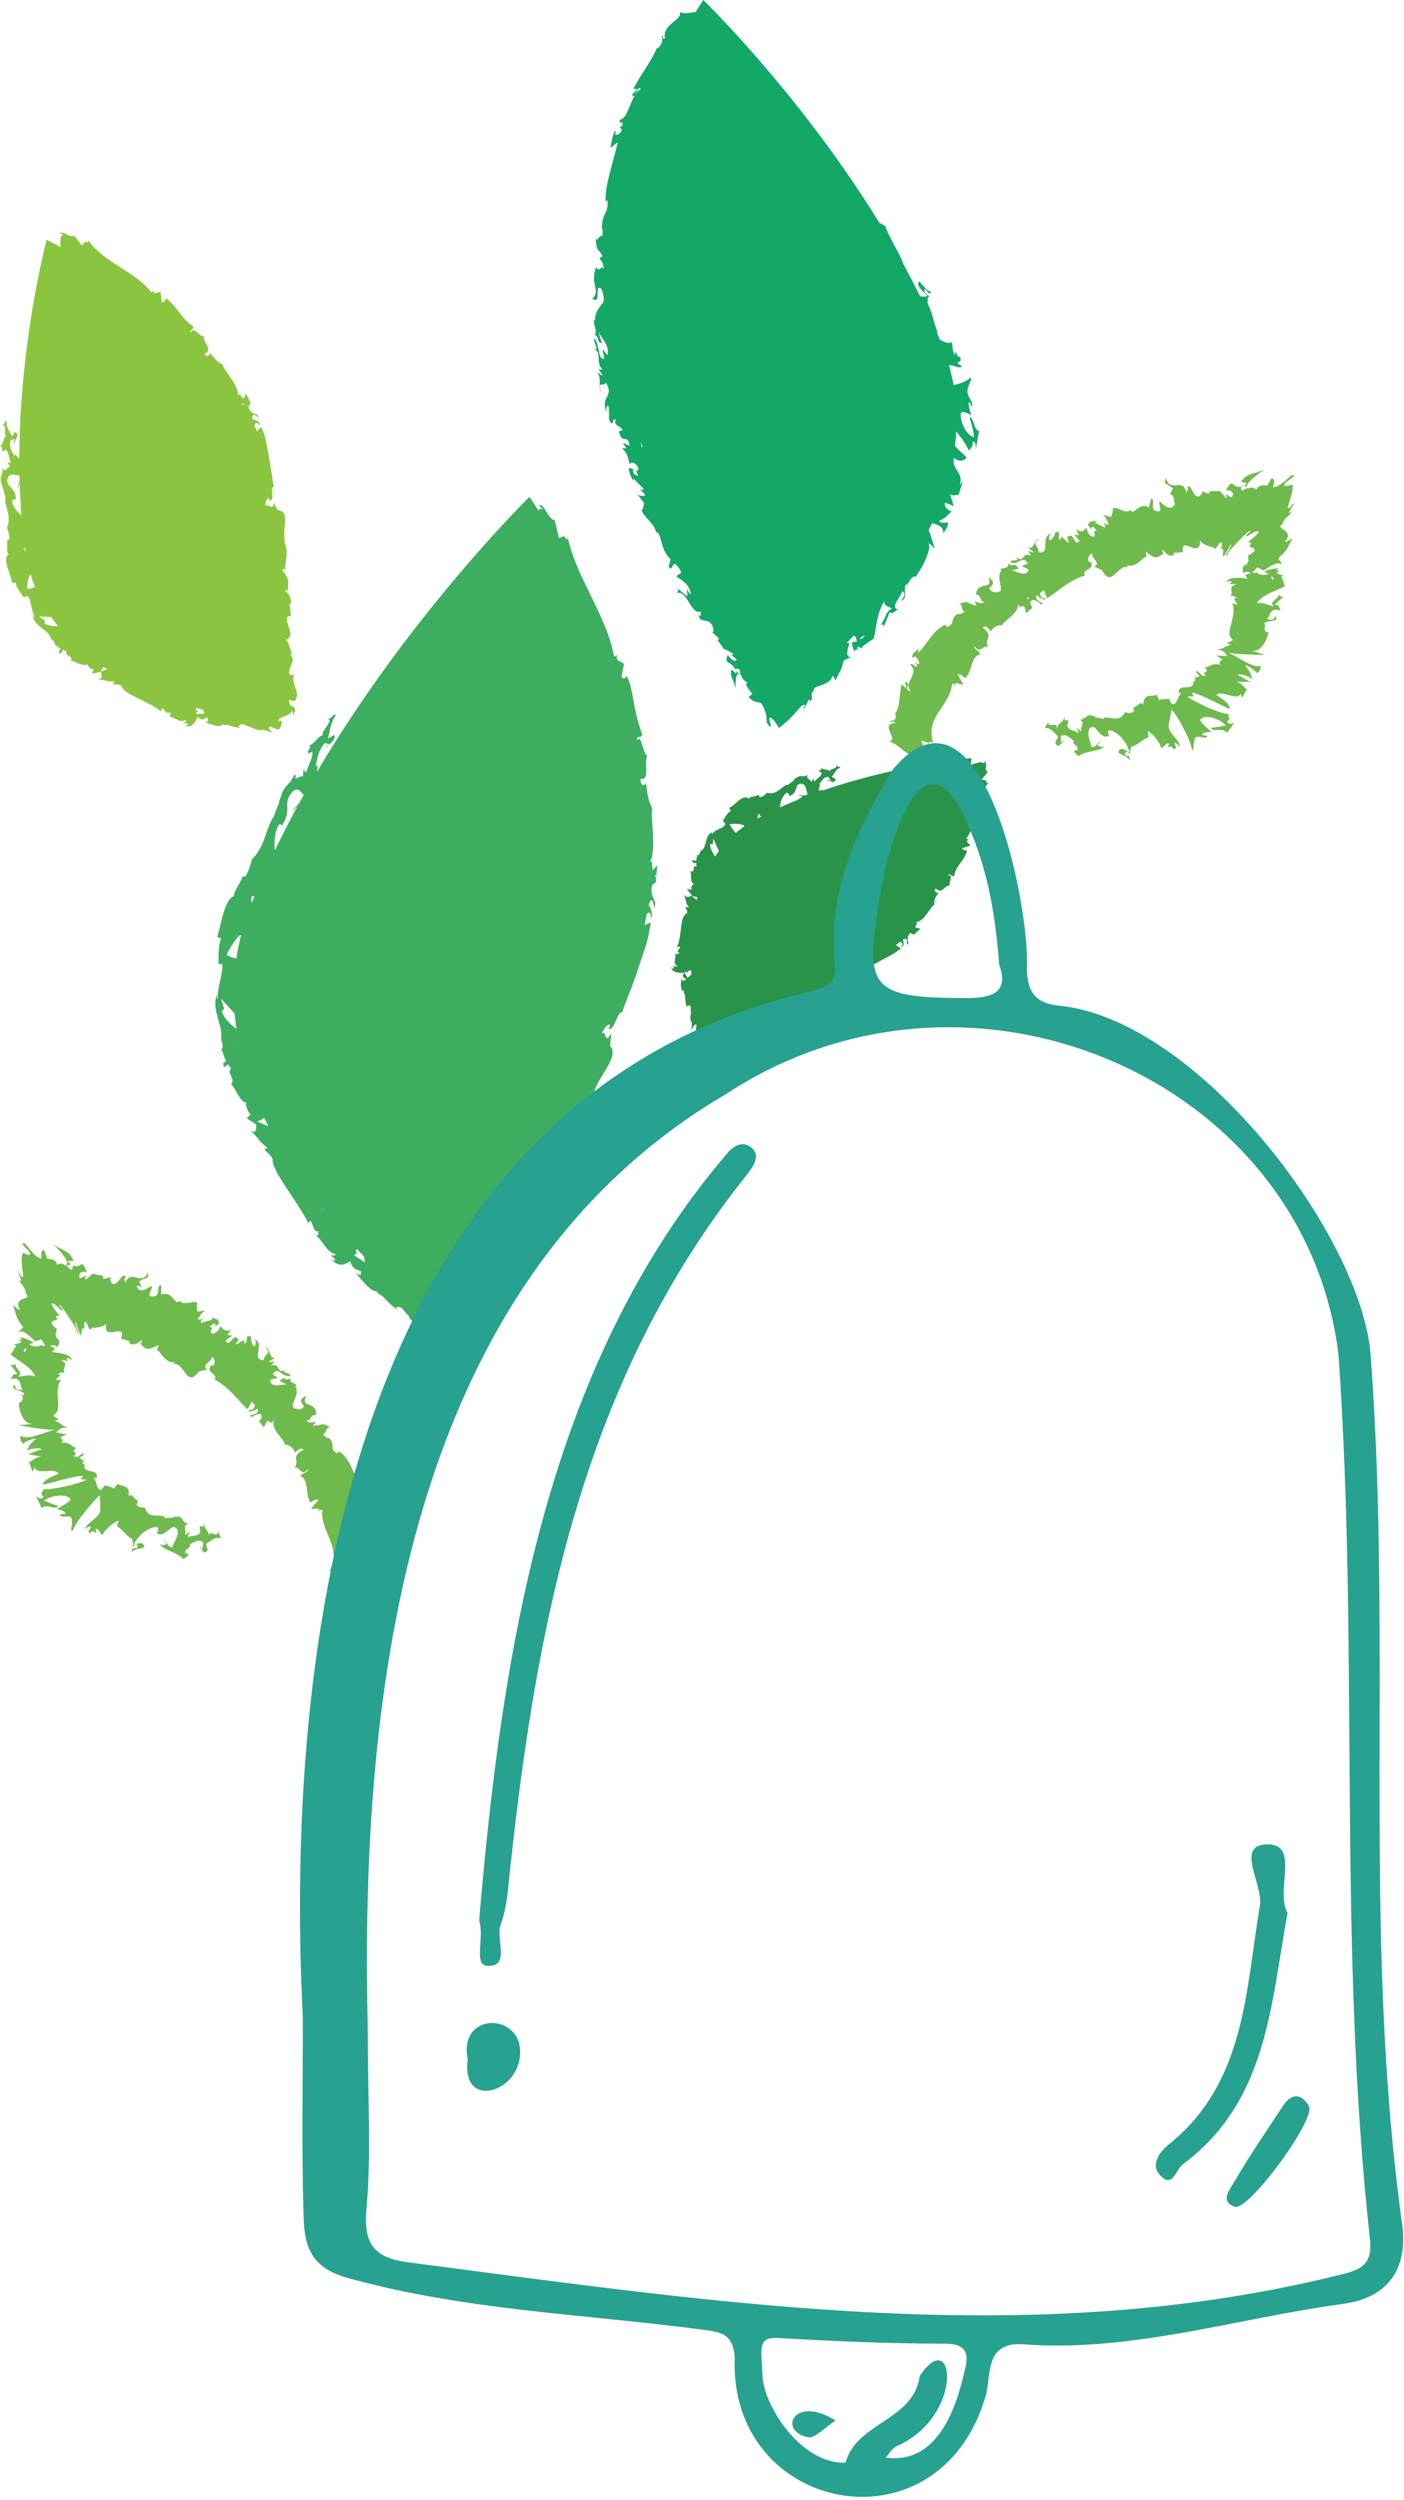
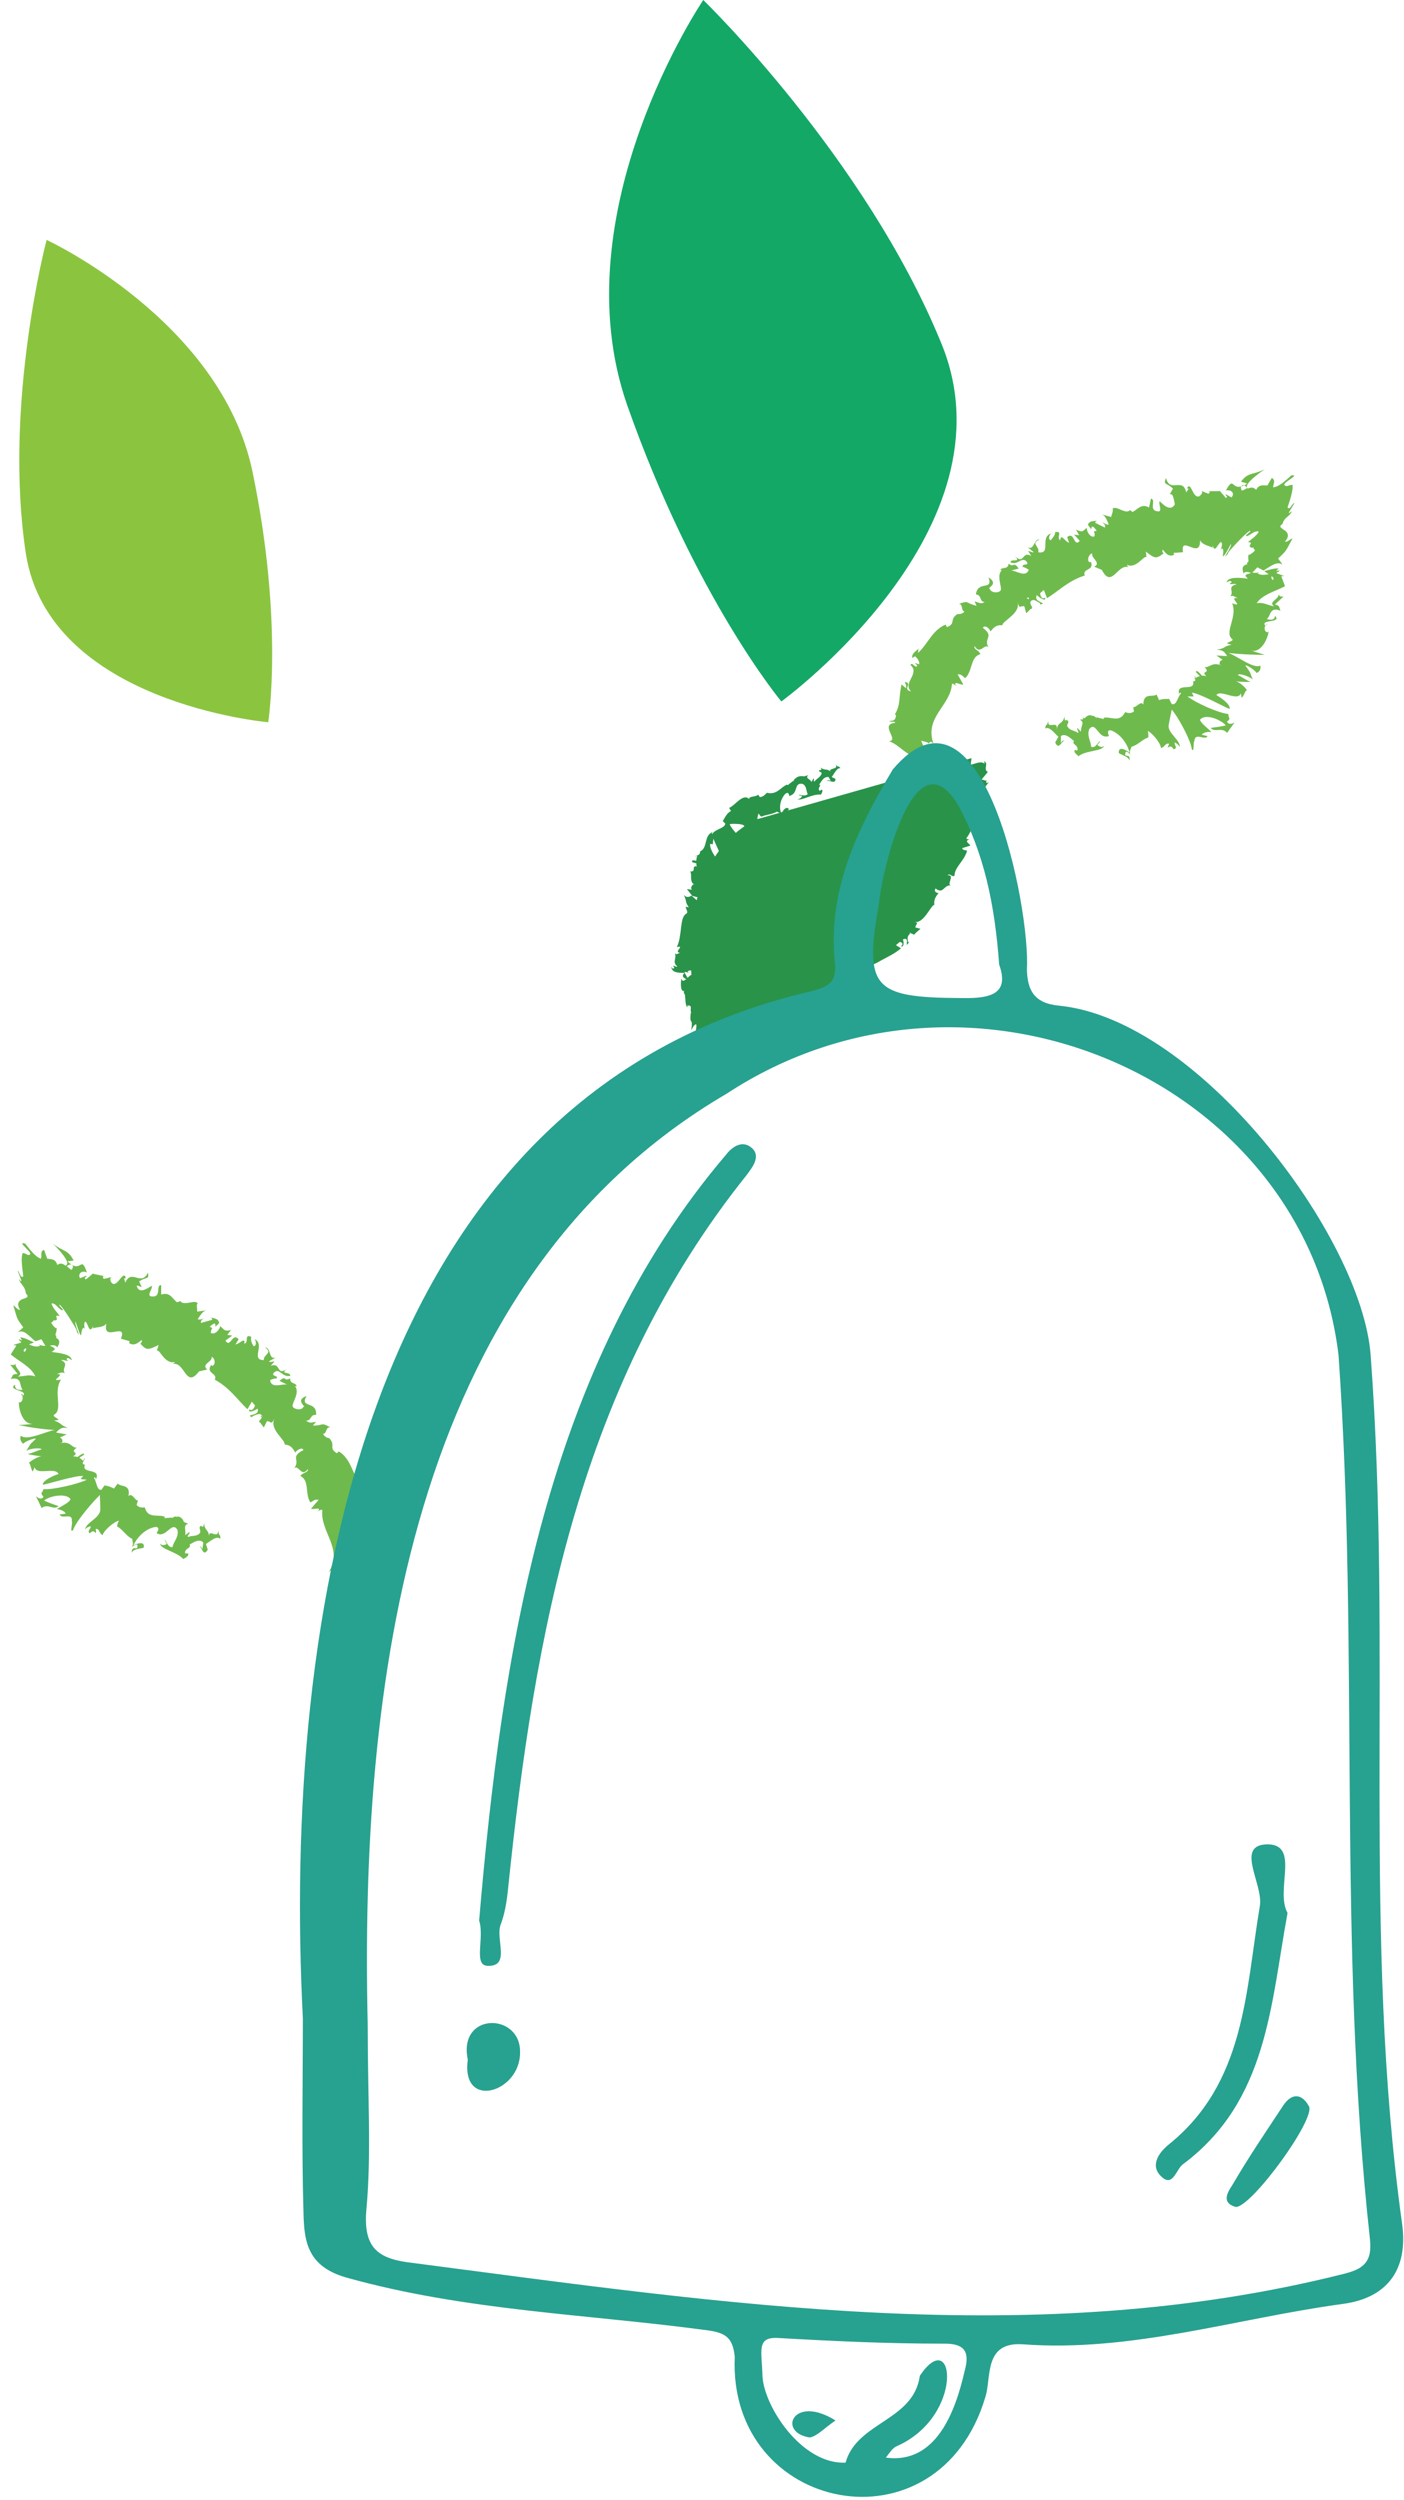
<svg xmlns="http://www.w3.org/2000/svg" width="223" height="397" viewBox="0 0 223 397" fill="none">
-   <path d="M84.1 78.9C84.1 78.9 111.4 118.4 98.9 154.8C86.4 191.2 70.4 210.7 70.4 210.7C70.4 210.7 25.8 178.7 39.9 143.6C53.9 108.5 84.1 78.9 84.1 78.9Z" fill="#3DAD60" />
-   <path d="M82.103 186.3L81.103 187.2C81.103 185.5 81.803 184.7 80.703 185.4C82.103 186.3 78.603 189.7 80.003 190.6L79.303 191.1C79.403 190.9 79.403 190.8 79.503 190.6C78.003 191.6 80.003 192.2 78.703 193.9C78.203 194.4 77.803 194.8 77.903 194.2L77.403 195.8C77.103 196.2 76.903 195.9 77.203 195.6L76.103 197.7C76.103 198.1 76.103 199 76.003 199.4C75.503 199.8 76.003 199 75.803 199.1L75.403 200.4C74.703 200.6 75.003 199.5 75.503 198.7C73.403 198.9 75.303 199.9 73.003 201.6L73.503 200.4C72.303 200.6 72.003 201.6 70.803 202.4C71.203 202.3 73.603 200.9 73.103 202.3C72.803 202.6 72.403 203 72.303 203.8C71.803 203.5 71.503 204.2 71.003 205L70.403 204.5C70.303 205 70.703 205.1 70.803 205.7C70.503 206 70.103 205.5 69.903 204.9C69.803 204.9 69.903 205.2 70.003 205.5C70.103 205.8 70.403 206 70.103 206.5C70.003 206.5 69.903 206.6 69.903 206.6C69.603 206.3 69.303 206.5 68.603 206.3C68.303 205.7 68.903 205.9 68.803 205.6C68.603 205.7 68.403 205.8 68.103 205.8C68.003 205.7 68.203 205.6 68.203 205.5C67.603 205.3 67.703 206.1 66.703 205.5C65.903 205.9 65.603 202.9 63.803 202.6C63.703 202.2 64.303 202.4 64.403 202.1C62.403 201.1 62.803 201.2 60.903 200.6L60.203 199.2C60.603 200.4 59.103 199.9 57.803 199.4C57.903 199.9 57.903 200.3 58.003 200.5L56.303 199.4C56.203 199.1 56.603 199.1 57.003 199.1C56.903 199.1 56.703 199 56.603 199C56.303 198.3 56.903 198.2 57.603 198.3C57.603 198.6 57.703 198.9 57.703 199.1C58.403 199.1 59.103 199.1 59.303 198.7C59.103 198.7 58.903 198.5 58.703 198.4C58.903 198.4 59.003 198.4 59.003 198.3C59.003 198.2 58.703 198.2 58.403 198.1L58.703 197.2L58.403 197.4L57.103 195.2C55.303 194.4 53.203 194.1 51.103 192C52.003 192.2 52.003 191.5 52.603 191C52.503 192.1 54.303 192.5 55.103 193.8C54.703 193.2 55.003 193 55.303 193.1L53.003 191.5C53.503 191.2 53.003 190.8 52.803 190.1C52.203 191.3 50.903 189 50.003 188.4C50.303 188.1 50.803 188.1 51.503 189.2C51.403 187.5 49.203 188.5 49.003 186.9C49.203 187.2 49.203 187.3 49.503 187.3C48.803 186.9 48.003 185.2 48.503 185.3L48.703 185.6C48.103 184.7 47.303 183.3 46.403 182.2C45.603 181.1 44.803 180.2 44.203 180.3C44.303 180.2 45.403 180 45.703 180C44.103 179.5 42.503 178.8 40.803 178.1C41.803 178 43.103 176 44.303 177.3C44.203 176.8 44.103 176.2 43.303 175.3C43.303 175.7 42.503 176.6 42.203 176.2C42.603 174.6 42.303 175.2 42.503 173.4C42.503 174 41.003 173.9 40.803 173.1C41.003 173.1 42.103 172.6 42.303 172.8C41.603 172.3 40.903 171.9 40.303 171.4C40.703 171.8 41.403 171.1 41.703 170.6C41.503 170.9 41.203 168.9 40.903 168.5L40.803 169.4C40.403 167.2 38.303 167.7 37.903 165.4C38.203 165.6 39.703 165.7 39.703 164.6C39.303 164.4 38.403 164 37.403 163.3C36.503 162.6 35.603 161.7 35.203 160.6L35.603 160.2L35.103 158.6C36.103 159.7 38.503 162.3 39.603 163.5C39.803 162.6 40.003 163.2 39.903 162C40.203 161.5 40.503 162.6 40.603 163V160.2C39.803 160.4 39.803 158.1 39.103 158.2C39.403 159.3 39.703 160.3 40.103 161.3C39.703 161.4 39.103 161 38.603 160.3C38.103 159.6 37.803 158.5 37.803 157.5C38.103 157 39.303 157.9 39.503 157.9C39.203 157.6 39.003 155.9 39.303 155.7L39.703 156.6C40.103 155.5 38.703 154.6 39.703 153.4C39.803 152.9 41.003 152.2 40.503 152C39.503 152.6 36.603 152.3 36.003 151.6C36.003 151.4 37.403 149.1 38.003 148.6C38.903 148 39.403 150.2 40.203 149.7C40.003 149.6 39.803 149.1 39.803 148.9C40.103 148.5 40.403 149.3 40.603 148.2C39.803 147.8 41.403 146.1 40.103 147.5C40.203 146.4 40.603 146.5 41.003 145.2C40.303 145.4 39.703 143.4 40.003 142.3C40.203 142.4 40.503 142.3 40.703 142.2C41.703 140.1 42.503 139.1 43.403 137.2C43.703 137.1 44.303 136.3 44.503 136.8C44.503 136.5 44.403 136.1 44.703 135.5C45.903 134.7 44.103 136.9 45.403 136.4C45.003 136.1 45.603 134.6 45.703 133.6C44.903 133.5 44.603 135.5 44.503 136.5C43.603 136.1 43.303 134.1 43.903 131.8C44.503 130.1 44.803 131.4 44.803 131.1C46.603 128.2 44.603 127.7 46.603 125.6C47.703 124.9 47.803 126.2 48.303 126.2C47.803 127.6 46.903 128 46.403 128.9L47.303 128C47.303 128.5 46.903 129.4 46.503 129.8C47.503 129.3 49.303 124.8 51.203 122.9C51.203 122.4 51.503 121.6 51.003 121.8L50.703 122.6C49.903 123 50.903 120.9 50.103 121.7C50.403 120.6 50.503 119.2 51.603 118L52.403 118.2C52.203 118.1 51.503 118.8 51.403 119.3C51.403 118.6 53.503 117.8 53.103 116.7L52.103 117.3C52.403 116.2 52.503 114.6 53.403 113.5C52.403 113.6 53.303 113.8 52.003 114.2C53.403 114.1 50.003 117.2 51.703 116.6C50.303 116.9 50.403 117.8 49.003 118.5C49.203 118.6 49.603 118.3 48.903 119.3C48.903 119.4 48.903 119.5 49.003 119.6C49.003 119.6 49.003 119.6 48.903 119.7H49.003C49.003 119.8 49.003 119.8 49.003 119.7C49.203 119.5 49.503 119.4 49.603 119.4C49.803 120.2 48.803 121.8 48.703 122.5C48.203 123 48.603 122.1 48.203 122.3L48.103 123.3C47.603 123.1 46.403 124.4 46.903 122.9C46.603 123.3 46.403 123.7 46.103 124.2C45.403 124.8 44.703 125.8 44.603 126.6C44.203 127.2 44.303 128.4 44.203 127.7L43.403 129.9H43.303C42.203 131.9 42.003 134.5 40.003 136.5C39.803 137.3 39.603 138.1 39.003 139.2H38.503C38.303 140.2 36.903 141.8 37.203 142.3C35.603 142.8 35.103 147 34.503 148.8L35.103 149C34.703 150.2 34.703 151.5 34.703 153.1H35.303C35.403 153.8 35.203 154.6 35.003 155.6C34.803 156.5 34.503 157.6 34.603 158.7C34.403 158.6 34.403 158 34.603 157.6C33.303 160.2 35.603 162.9 35.103 165.2C35.403 165.7 35.403 166.1 35.303 166.6C35.303 166.5 35.303 166.5 35.203 166.5C35.203 166.6 35.203 166.6 35.203 166.7C35.203 167 35.103 167.3 35.103 167.5C35.203 167.2 35.203 167 35.303 166.8C35.403 167.2 35.603 167.9 35.903 168.5L35.403 168.9C35.403 169 35.403 169 35.503 169C35.403 169.7 35.903 169.4 36.203 169C36.403 169.3 36.603 169.6 36.703 169.7C35.903 170.5 37.503 171.2 36.703 172.2C37.303 172.5 38.103 175.2 39.203 175.1C39.103 175.2 39.103 175.4 39.003 175.1C39.103 175.8 39.303 176.5 39.803 177L39.203 177.6L40.703 178.6C40.703 179.6 40.603 180.1 39.703 179.5C41.503 181.1 40.803 181 42.503 182.3L42.003 182.5C42.403 183.1 43.403 183.7 43.303 184.3C43.303 186.1 47.203 190.7 49.003 194.3C49.603 192.8 49.603 196.1 50.603 195.5C50.503 195.9 50.703 196.4 50.103 196.1C51.603 197.4 51.703 198.7 53.303 199.2C53.203 199.6 52.703 199.2 52.603 199.5C52.803 199.6 53.203 199.8 53.203 200.1C53.203 200.4 52.803 200.1 52.503 199.9C53.903 201.4 54.803 200.8 55.603 200.3C56.003 201.4 56.403 201.7 57.303 201.8C57.303 202.3 57.503 202.9 56.503 202.1C56.903 202.7 59.203 205.5 59.803 205C59.803 205.3 60.503 205.7 60.703 205.8C61.803 206.9 61.903 207.1 63.103 208L62.903 207.6C64.003 207.3 64.003 208.3 65.003 209L64.903 209.1C65.303 209.7 65.803 210.1 66.003 210.4C66.303 210.6 66.503 210.7 66.603 210.8C67.003 211 67.203 211.1 68.603 212.7L68.503 211.9C68.803 211.2 69.303 212.1 70.403 213.2C71.003 212.9 71.703 212.3 72.203 211.4L71.603 211.6C71.803 210.9 72.503 210.8 73.303 210.6C74.103 210.4 75.103 209.9 75.603 209.4C75.803 209.2 75.503 209.9 75.303 210.3C76.103 209.6 76.203 209.4 76.303 209.2C76.403 209 76.303 209 76.103 208.9C75.803 208.7 75.503 208.5 75.903 207.8C76.403 207.8 76.503 208.7 77.303 207.8C77.903 207.5 78.103 204.2 79.603 203.2C79.103 203.3 78.703 203.5 78.903 202.6C79.503 201.5 81.703 200.3 81.403 198.9C81.603 198.8 81.703 198.8 81.703 198.8C82.003 197.8 82.903 195.9 82.703 195.1C84.903 195.3 84.703 189.4 86.303 190.3L87.603 187.6L87.703 187.8C88.703 186.2 88.603 185.4 88.503 184.6C88.803 184.3 88.803 184.6 88.903 184.7C90.403 182.4 90.503 182.1 90.603 179.6H91.203C91.103 178.9 93.703 176.4 94.103 173.6C94.203 173.7 94.203 173.8 94.203 174C94.803 171 98.503 167.9 96.903 166.1L97.103 164C96.003 166.3 96.303 163.3 95.603 164.2C95.803 163.2 97.203 162 96.803 163.2L96.603 163.3C97.503 164.1 98.103 160.4 98.803 160.8C99.603 158.4 100.703 156.1 101.403 153.7C101.803 152.5 102.203 151.3 102.603 150.1C103.003 148.9 103.103 147.7 103.403 146.5L102.403 146.9L102.703 145.2C103.003 144.8 103.503 144.7 103.303 145.9C103.903 145.3 103.203 143.8 103.003 143.8C103.703 141.5 103.903 144.8 104.003 144.1L104.103 143.1L104.003 143.3C103.803 142.5 103.403 142.4 103.503 140.9C103.703 140 104.103 140.5 104.103 140.1C104.203 140.1 104.203 140 104.203 139.5L104.403 137.4L103.703 138.2C103.403 137.2 103.803 136.2 103.003 137.2C104.503 135.8 103.203 129.3 103.603 128.4C102.903 127.1 102.803 125.9 102.603 124.3C102.503 124.7 101.803 125.1 101.703 123.7C103.403 124 102.103 121.1 102.903 119.8C102.303 120.9 101.903 116 101.203 117.7C101.103 116.5 101.803 117.5 102.003 116.6C101.503 115.3 101.103 113.8 100.803 112.3C100.503 110.7 100.303 109 99.603 107.4C99.403 107.4 99.203 108.1 98.703 107.5L99.103 105.5C98.803 104.9 97.703 105.3 98.003 103.9C97.903 104.1 97.703 104.5 97.503 104.1C96.203 97.4 91.603 92 90.103 85.1C90.203 86.1 89.903 85.6 89.503 85C89.603 85.4 89.003 85.2 88.803 85.5L88.103 82.6C87.103 82.6 86.503 80 85.603 80.2L86.203 80.9C84.803 80.4 85.303 83.4 84.203 83.8C85.803 84.4 84.603 87.5 86.903 88.6C86.903 89.1 86.403 88.4 86.303 88.8C87.003 89 87.403 89.6 87.803 90.7L87.603 90.6C89.203 93.6 89.403 95.1 90.603 98.7L91.003 98.2C91.303 99 91.203 99.2 91.203 99.6C92.403 100.1 90.303 97.5 91.603 97.9C91.003 99.3 93.703 103.2 92.803 104.4C93.203 105.6 93.303 103.8 93.703 105L93.503 105.4L94.003 105.5C94.203 106.3 93.903 106.8 93.603 107C93.603 106.8 93.303 106.5 93.203 106.3C93.103 107.4 94.303 109.1 94.303 109.5L94.103 108.3C94.803 109.8 95.303 111.7 95.803 113.5C96.303 115.3 96.903 117.1 97.503 118.6L97.703 118.3C98.703 120.7 97.803 120.3 98.603 123L98.503 122.9C98.803 123.4 99.103 124.1 99.103 124.9C98.703 124.3 98.703 126.3 98.203 125.4C99.103 128 98.803 126.7 100.003 128.3L99.603 128.8C100.003 129.4 100.303 129.4 100.403 130.8C100.003 129.7 99.803 131.7 99.203 130.5C98.303 133.4 100.503 134.7 99.003 136.1C99.603 136.8 99.803 136.1 99.903 135.5C99.903 134.8 99.803 134 100.003 134.4C100.403 133.8 101.003 135.5 100.803 136.4C100.703 137.3 99.103 137.9 99.003 140.2C99.003 140 98.903 140 98.903 139.7C98.503 140.5 99.303 141.4 98.603 142.4C99.303 143.1 98.403 143.7 99.303 144C99.303 143.3 99.403 142.6 99.403 141.9C99.503 143.1 100.403 144.4 99.603 146.3C99.403 146.1 99.303 145.5 99.203 145.1C98.803 145.6 99.203 146.2 98.803 146.8C97.903 146.5 99.003 144.2 98.403 142.9C97.903 143.4 98.703 145.4 97.803 144.6C99.003 145.7 97.303 146.8 98.103 148.5L97.503 148.3C97.603 148.6 97.703 149.1 97.603 149.5L97.103 148.6C97.403 149.9 95.903 150.8 95.903 152C96.503 149.6 96.703 151.6 97.403 150.7C97.303 153.9 95.503 152 94.803 155.4C94.903 154.9 95.603 153.8 95.703 154.6C95.403 155.2 94.903 156 94.503 156.3C93.803 158.6 95.203 156.2 95.203 157.2C94.303 157.7 95.103 158.4 94.903 159.4L94.303 159.2C93.003 161.6 95.203 160.3 94.003 162.4L93.603 161.2L93.403 162.5L92.903 162C92.903 163.4 92.603 163.8 91.903 165C92.403 164.9 92.803 165.6 92.403 166.7C91.803 167.3 92.003 166.1 91.503 167.7C91.303 167.2 91.003 166.6 91.803 166.2C91.603 166.1 91.603 165.7 91.403 165.6C90.703 166.3 90.503 167.6 90.303 168.2C90.403 168 90.503 167.7 90.703 167.6L90.503 170.2C90.103 170.5 90.103 170.1 90.103 169.8C90.003 170.3 90.103 170.7 89.803 171.4C89.403 171 89.003 170.9 89.203 169.9L88.803 172.2C88.503 172.3 87.803 173.1 87.803 172.7C87.103 173.8 87.403 176 86.303 177.4C86.303 177.5 86.403 177.7 86.303 178.1C85.603 179.5 84.403 180.5 84.103 182.5L82.903 183.1C82.403 184.5 84.503 182.3 83.703 184.6C83.103 186.3 82.703 184.9 82.303 185.3C82.303 186.3 82.403 188 81.003 189.1C81.703 187.1 82.003 186.8 82.103 186.3ZM73.103 202.3C73.203 201.9 73.303 201.1 73.703 201.1C74.103 201.8 73.603 201.9 73.103 202.3ZM56.703 196.6C57.003 196.7 57.203 197 57.403 197.5C57.103 197.3 56.903 197 56.703 196.6ZM45.903 124.7C45.303 125.3 45.503 125.1 45.903 124.7V124.7ZM47.003 123.3C47.003 123.1 46.903 123.1 46.803 123.1C46.903 123.3 46.703 123.6 46.403 124C46.603 123.9 46.803 123.8 47.003 123.3ZM104.303 139.1L104.103 139.4C104.003 138.7 104.203 138.9 104.303 139.1Z" fill="#3DAD60" />
-   <path d="M154.301 120.4C154.301 120.4 152.301 142.3 137.301 151.4C122.301 160.5 111.001 162.7 111.001 162.7C111.001 162.7 104.701 138.4 119.901 130.2C135.001 122 154.301 120.4 154.301 120.4Z" fill="#299349" />
+   <path d="M154.301 120.4C154.301 120.4 152.301 142.3 137.301 151.4C122.301 160.5 111.001 162.7 111.001 162.7C111.001 162.7 104.701 138.4 119.901 130.2Z" fill="#299349" />
  <path d="M121.502 156L120.802 155.8C121.102 154.8 121.702 154.9 120.902 154.5C121.502 156.1 119.002 155.4 119.502 157L119.002 156.8C119.102 156.8 119.102 156.7 119.202 156.7C118.302 156.2 119.102 158 118.202 158.1C117.902 158.1 117.602 157.9 117.702 157.7L117.202 158.3C117.002 158.3 116.902 158 117.202 158L116.202 158.5C116.102 158.8 115.902 159.3 115.802 159.5C115.502 159.4 115.902 159.3 115.702 159.1C115.602 159.3 115.402 159.5 115.302 159.6C115.202 159.4 115.202 159.2 115.202 159C115.302 158.8 115.502 158.7 115.702 158.6C114.702 157.2 115.302 159.2 114.602 158.4C114.702 158.3 114.702 158.2 114.702 158.1C114.502 157.2 114.402 157.6 114.402 156.9C114.402 157.1 114.402 157.5 114.402 157.8C114.402 158.2 114.502 158.6 114.402 158.8C114.302 158.7 114.302 158.7 114.002 159.1C114.102 158.5 113.902 158.7 113.802 158.7L114.102 157.8C113.902 158.1 113.802 158.5 113.502 159C113.302 159 113.602 158.2 113.902 157.6C113.802 157.5 113.502 158.7 113.002 159C113.002 158.9 113.002 158.9 112.902 158.9C112.902 158.7 112.602 158.8 112.302 158.8C112.502 158.3 112.702 158.4 112.902 158.1C112.702 158.2 112.502 158.3 112.302 158.4C112.302 158.3 112.502 158.2 112.602 158.1C112.402 158.1 111.902 158.7 111.702 158.5C111.302 158.7 111.502 158.3 111.802 157.9C112.002 157.5 112.302 157.3 111.802 157.2C112.002 157.1 112.302 157.1 112.602 157C112.302 156.9 112.102 156.8 112.002 156.6C111.802 156.4 111.602 156.3 111.202 156L111.702 155.3C111.202 155.8 110.402 155.3 109.802 154.8C109.502 155 109.302 155.2 109.202 155.3L108.702 154.4C108.802 154.3 109.102 154.4 109.402 154.5C109.302 154.4 109.302 154.4 109.202 154.3C109.502 154 109.902 154.1 110.402 154.3C110.302 154.4 110.102 154.5 110.002 154.7C110.502 154.9 111.002 155.1 111.502 155C111.402 155 111.302 154.8 111.302 154.7C111.402 154.7 111.502 154.8 111.602 154.7C111.702 154.7 111.502 154.6 111.302 154.5L112.102 154.2H111.802L112.302 153C111.402 152.2 110.102 151.5 109.802 150.2C110.402 150.5 110.802 150.3 111.602 150.3C110.802 150.6 111.902 151.3 111.802 152C111.902 151.7 112.202 151.7 112.402 151.8L111.702 150.6C112.302 150.6 112.202 150.4 112.402 150.1C111.202 150.3 111.602 149.2 111.302 148.7C111.702 148.7 112.102 148.8 112.002 149.4C113.002 148.8 110.602 148.5 111.502 147.9C111.502 148 111.402 148.1 111.602 148.2C111.302 147.8 111.602 147 112.002 147.3V147.4C112.202 146.5 112.402 144.6 111.402 144.2C111.502 144.2 112.602 144.6 112.802 144.7C111.702 143.9 110.802 143.1 109.802 142.2C110.602 142.6 112.802 142.6 113.102 143.4C113.302 143.2 113.502 143 113.302 142.5C113.102 142.6 112.002 142.5 111.902 142.3C113.002 142 112.502 142 113.502 141.6C113.202 141.7 112.002 141.1 112.202 140.7C112.402 140.8 113.502 141.1 113.602 141.3C113.302 140.9 112.902 140.4 112.602 140C112.802 140.3 113.702 140.5 114.102 140.4C113.802 140.4 114.402 139.7 114.302 139.4L113.902 139.6C114.502 138.8 112.602 137.9 113.202 137C113.402 137.3 114.602 138.1 115.002 137.8C114.502 137.3 112.602 135.1 112.802 134L113.202 134.1L113.302 133.2C113.802 134.3 114.802 136.6 115.302 137.5C115.702 137.4 115.702 137.6 116.002 137.2C116.402 137.3 116.302 137.7 116.202 137.9C116.502 137.6 116.802 137.4 117.102 137.1C116.402 136.7 117.002 135.9 116.402 135.5L116.302 137.1C115.602 136.7 114.902 135.1 115.602 134.4C116.002 134.4 116.602 135.5 116.802 135.7C116.602 135.4 117.002 134.7 117.202 134.8L117.302 135.3C117.902 135.2 117.102 134 118.102 134.2C118.302 134.1 119.202 134.6 118.902 134.2C118.102 133.7 116.102 131.6 115.902 130.9C116.002 130.8 117.502 130.8 118.002 131C118.702 131.4 118.602 132.7 119.202 133C119.102 132.8 119.102 132.5 119.102 132.4C119.402 132.4 119.402 133 119.802 132.7C119.402 132 120.602 132.2 119.602 132C119.902 131.5 120.102 131.9 120.602 131.5C120.202 131.1 120.202 129.6 120.502 129.2C120.602 129.4 120.802 129.6 120.902 129.7C121.902 129.3 122.502 129.4 123.402 128.9C123.602 129 124.102 129.1 124.102 129.5C124.202 129.3 124.202 129 124.402 128.9C125.202 129.3 123.802 129.3 124.602 129.9C124.402 129.4 125.002 129 125.302 128.5C124.902 127.9 124.302 128.8 124.102 129.2C123.702 128.3 123.902 127 124.702 126.1C125.402 125.5 125.302 126.6 125.402 126.4C126.902 126 126.002 124.2 127.502 124.5C128.202 124.9 128.002 125.7 128.302 126.1C127.802 126.6 127.202 126.1 126.802 126.3L127.402 126.4C127.302 126.7 126.902 127 126.602 126.9C127.202 127.3 129.102 126 130.402 126.2C130.502 125.9 130.802 125.6 130.502 125.4L130.202 125.6C129.702 125.2 130.602 124.7 130.102 124.6C130.502 124.1 130.802 123.3 131.602 123.4L132.002 124.1C131.902 123.9 131.402 123.8 131.302 124.1C131.502 123.7 132.702 124.7 132.702 123.7L132.102 123.4C132.502 122.9 132.902 121.9 133.502 122C133.002 121.4 133.402 122.1 132.702 121.4C133.402 122.3 131.102 121.9 132.102 122.7C131.302 121.9 131.202 122.5 130.302 121.9C130.402 122.1 130.702 122.3 130.102 122.3C130.102 122.4 130.102 122.5 130.102 122.5C130.302 122.6 130.402 122.6 130.502 122.8C130.402 123.4 129.602 123.7 129.402 124.1C129.102 124.1 129.402 123.8 129.202 123.6L128.902 124.2C128.702 123.7 127.802 123.6 128.402 123.1L127.702 123.3C127.202 123.2 126.602 123.3 126.402 123.6C126.102 123.6 125.902 124.5 126.002 124L125.102 124.7L125.002 124.6C124.002 125 123.402 126.3 121.802 125.9C121.502 126.2 121.302 126.5 120.702 126.6L120.402 126.2C120.102 126.6 118.902 126.4 119.002 126.9C118.002 125.9 116.702 128 115.802 128.3L116.102 128.8C115.502 129.1 115.202 129.7 114.802 130.4L115.202 130.8C115.102 131.6 113.602 131.6 113.102 132.5C113.002 132.3 113.202 132.1 113.402 132.1C111.702 132.4 112.502 134.7 111.202 135.2C111.202 135.5 111.102 135.7 110.902 135.8C110.902 135.8 110.902 135.8 110.902 135.7C110.902 135.7 110.902 135.8 110.802 135.8C110.702 135.9 110.502 135.9 110.402 136C110.602 136 110.702 135.9 110.802 135.8C110.702 136 110.602 136.3 110.602 136.7L110.002 136.6C110.002 136.6 110.002 136.6 110.002 136.7C109.702 136.9 110.102 137 110.602 137.1C110.602 137.3 110.602 137.5 110.702 137.6C109.702 137.4 110.702 138.5 109.602 138.4C110.002 138.8 109.402 140 110.302 140.5C110.202 140.5 110.102 140.5 110.102 140.4C109.902 140.7 109.602 141 109.902 141.3L109.102 141.2L109.902 142.2C109.402 142.5 109.002 142.6 108.602 142.1C109.202 143.4 108.702 143 109.402 144.1L108.902 144C108.902 144.3 109.402 144.9 109.002 145.1C107.902 145.7 108.402 148.6 107.502 150.4C108.902 150.1 106.902 151.2 108.002 151.3C107.702 151.4 107.502 151.7 107.202 151.4C107.502 152.3 106.702 152.8 107.602 153.5C107.302 153.6 107.102 153.3 106.902 153.4C107.002 153.5 107.202 153.7 107.002 153.8C106.802 153.9 106.702 153.7 106.602 153.5C106.702 154.5 107.702 154.5 108.702 154.5C108.302 155 108.402 155.2 109.002 155.5C108.702 155.7 108.402 156 108.202 155.4C108.202 155.7 107.902 157.5 108.702 157.4C108.502 157.5 108.702 157.9 108.802 158C108.902 159 108.802 159.1 109.102 160L109.202 159.7C110.102 159.6 109.502 160.3 109.802 160.9H109.702C109.502 163.1 110.102 161.3 109.802 163.6L110.202 162.9C110.802 162.3 110.602 163 110.502 163.9C110.702 164.1 111.002 164.3 111.502 164L111.402 163.7C111.802 163.4 111.802 163.8 112.002 164.3C112.102 164.8 112.402 165.3 112.602 165.3C112.702 165.4 112.302 165.5 112.102 165.7C113.602 166.1 112.602 164.8 113.702 164.3C113.902 164.7 113.202 165.5 114.102 165.4C114.602 165.6 116.602 163.3 117.502 163.8C117.202 163.5 117.002 163.3 117.302 163C117.802 162.7 119.202 163.6 119.302 162.5C119.402 162.6 119.502 162.6 119.502 162.7C119.802 162.3 120.702 161.8 120.802 161.2C121.902 162.9 123.002 159.3 123.702 161L124.902 160.4V160.6C125.802 160.4 125.902 159.8 126.002 159.3C126.202 159.3 126.202 159.6 126.202 159.6C127.502 159.4 127.602 159.3 128.202 158L128.602 158.5C128.702 158.1 130.702 158.6 131.502 157.4C131.502 157.5 131.502 157.6 131.502 157.7C132.402 156.4 135.302 157.6 134.702 155.4L135.202 154.5C134.102 154.9 134.902 153.6 134.302 153.5C134.602 153.2 135.702 153.5 135.202 153.9L135.102 153.8C135.502 154.9 136.602 153.4 136.902 154.1C137.902 153.5 139.002 153.1 140.002 152.5C141.102 151.9 142.202 151.4 143.102 150.6L142.302 150.1L142.902 149.6C143.202 149.6 143.602 149.9 143.102 150.3C143.702 150.5 143.502 149.3 143.402 149.2C144.502 148.7 143.802 150.2 144.102 150L144.402 149.6H144.202C144.202 149.1 144.002 148.8 144.502 148.3C144.902 148.1 145.002 148.5 145.202 148.4C145.202 148.4 145.302 148.4 145.402 148.2L146.202 147.5L145.402 147.3C145.402 146.7 146.102 146.6 145.202 146.4C146.702 146.8 147.802 143.8 148.402 143.7C148.302 142.9 148.602 142.4 149.102 141.8C148.902 141.9 148.202 141.6 148.602 141.1C149.902 142.1 149.802 140.5 151.102 140.6C150.202 140.6 151.802 138.9 150.502 139C150.902 138.6 151.102 139.3 151.602 139.1C151.602 137.7 153.202 136.7 153.602 135.1C153.402 135 153.002 135.1 152.802 134.7L154.102 134.3C154.102 134 153.002 133.6 154.002 133.3C153.802 133.3 153.502 133.3 153.502 133.1C155.502 130.5 154.602 126.9 157.102 124.2C156.602 124.5 156.602 124.3 156.702 123.9C156.602 124.1 156.202 123.8 155.902 123.8L156.902 122.6C156.102 122.2 157.102 121.2 156.302 120.9L156.402 121.3C155.602 120.6 154.302 121.8 153.102 121.5C154.002 122.3 151.402 122.7 152.602 123.9C152.302 124.1 152.302 123.7 152.002 123.7C152.402 124 152.502 124.3 152.202 124.8L152.102 124.7C151.902 126.2 151.202 126.7 150.502 128.2H151.102C150.902 128.5 150.702 128.6 150.502 128.7C151.202 129.4 150.802 127.7 151.602 128.4C150.402 128.5 150.802 130.9 149.402 130.7C149.202 131.2 150.102 130.8 149.902 131.3H149.502L149.902 131.6C149.702 131.9 149.202 131.9 148.902 131.8C149.002 131.7 148.902 131.5 148.902 131.4C148.302 131.7 148.602 132.7 148.402 132.8L148.802 132.4C148.602 133.9 147.402 135.4 147.402 137H147.702C147.602 138.2 147.002 137.7 146.602 138.8V138.7C146.702 139 146.602 139.4 146.402 139.7C146.302 139.3 145.602 139.9 145.502 139.3C145.302 140.6 145.502 140 146.002 141.3L145.502 141.2C145.702 141.7 145.802 141.8 145.602 142.4C145.602 141.8 144.802 142.3 144.702 141.6C143.202 142 144.402 143.7 142.902 143.3C143.502 144.6 144.102 142.9 144.102 143.3C144.602 143.3 144.502 144.3 144.202 144.5C143.902 144.8 142.502 144 141.902 144.7C142.002 144.6 141.902 144.6 142.002 144.5C141.502 144.5 141.802 145.4 141.102 145.3C141.402 146 140.602 145.7 141.202 146.4L141.702 145.6C141.502 146.1 141.902 147.3 140.802 147.5C140.702 147.3 140.802 146.9 140.802 146.7C140.402 146.7 140.602 147.2 140.202 147.1C139.602 146.3 140.902 146.2 140.802 145.3C140.302 145.2 140.502 146.5 140.002 145.5C140.602 146.8 139.202 146 139.302 147.2L139.002 146.7C139.002 146.8 139.002 147.2 138.802 147.3L138.602 146.5C138.602 147.3 137.402 146.6 137.202 147.2C138.002 146.6 137.802 147.6 138.402 147.7C137.702 149.1 136.902 146.9 135.902 147.9C136.102 147.7 136.702 147.8 136.602 148.2C136.302 148.3 135.802 148.3 135.502 148.1C134.602 148.7 135.902 148.5 135.702 149.1C135.002 148.7 135.402 149.6 135.102 150L134.802 149.5C133.602 149.8 135.102 150.7 134.002 150.9V150L133.602 150.5L133.402 149.9C133.102 150.6 132.902 150.6 132.202 150.7C132.502 151 132.602 151.7 132.202 151.9C131.702 151.8 132.102 151.3 131.502 151.8C131.502 151.4 131.402 150.9 132.002 151.2C131.902 151 132.002 150.8 131.902 150.6C131.402 150.4 131.002 151 130.802 151.1C130.902 151.1 131.002 151 131.102 151.1L130.502 152.3C130.202 152.2 130.302 152 130.302 151.7C130.102 151.9 130.102 152.2 129.902 152.4C129.802 151.9 129.502 151.5 129.802 151.1L129.102 152C128.902 151.8 128.402 151.7 128.402 151.5C127.802 151.5 127.502 152.9 126.702 153C126.702 153.1 126.702 153.2 126.602 153.3C125.902 153.5 125.102 153.2 124.602 154.2L123.802 153.6C123.302 154.1 124.802 154.3 123.902 155.1C123.302 155.7 123.302 154.5 123.002 154.4C122.802 154.9 122.502 156 121.602 155.7C121.102 156.1 121.402 156.1 121.502 156ZM114.702 158.9C114.802 158.7 114.802 158.3 114.902 158.7C114.902 159.4 114.802 159.1 114.702 158.9ZM110.902 153.7C111.102 153.8 111.002 154 110.802 154.2C110.802 154 110.802 153.9 110.902 153.7ZM126.902 123.8C126.902 123.8 126.902 123.9 126.902 123.8C126.502 123.8 126.602 123.8 126.902 123.8ZM127.702 123.8C127.702 123.7 127.702 123.6 127.702 123.6C127.702 123.8 127.502 123.8 127.302 123.9C127.402 123.9 127.602 124 127.702 123.8ZM144.702 148.3H144.502C144.602 147.9 144.602 148.1 144.702 148.3Z" fill="#299349" />
  <path d="M7.403 38.1C7.403 38.1 35.103 50.9 40.103 74.9C45.103 98.9 42.603 114.7 42.603 114.7C42.603 114.7 7.803 111.7 4.103 87.9C0.503 64.1 7.403 38.1 7.403 38.1Z" fill="#8BC540" />
-   <path d="M40 97.6L39.6 98.4C38.8 97.5 39 96.8 38.4 97.6C40.1 97.6 38.7 100.6 40.3 100.6L40 101.1C40 101 39.9 100.9 39.9 100.8C39.1 101.8 41.1 101.5 40.9 102.8C40.8 103.3 40.5 103.6 40.3 103.3L40.7 104.3C40.7 104.6 40.4 104.5 40.4 104.2L40.5 105.7C40.8 105.9 41.2 106.4 41.3 106.7C41 107.1 41.1 106.5 40.9 106.6L41.3 107.5C40.9 107.8 40.5 107.1 40.5 106.5C38.8 107.2 40.9 107.2 39.9 108.9L39.7 108.1C39.2 108.3 39.1 108.6 38.9 108.9C38.8 109.1 38.8 109.2 38.7 109.4C38.6 109.4 38.5 109.4 38.4 109.4C38.5 109.4 38.6 109.4 38.8 109.4C38.9 109.4 39 109.4 39.1 109.4L39.4 109.2C39.8 108.9 40.2 108.8 40.4 109.2C40.3 109.5 40.2 109.5 40.5 109.9C39.9 109.8 40 110 40.1 110.2L39.3 109.8C39.5 110.1 39.9 110.3 40.2 110.7C40.1 111 39.5 110.5 39.1 110.1C39 110.1 39.3 110.4 39.5 110.6C39.8 110.8 40.1 111 40.1 111.4C40 111.4 40 111.5 40 111.5C39.7 111.4 39.7 111.7 39.4 112C39 111.7 39.3 111.5 39.1 111.2C39.1 111.4 39.1 111.6 39.1 111.8C39 111.8 39 111.6 39 111.5C38.8 111.7 39.2 112.3 38.7 112.4C38.7 112.8 38.3 112.4 38 112.1C37.8 111.8 37.2 111.4 36.6 111.7C36.4 111.4 36.8 111.3 36.8 110.9C35.4 111.2 35.6 111.1 34.3 111.7L33.5 111C34 111.7 33 112.2 32.1 112.5C32.3 112.8 32.4 113.1 32.5 113.3L31.2 113.4C31.1 113.2 31.3 113 31.6 112.8C31.5 112.8 31.4 112.9 31.3 112.9C30.9 112.5 31.3 112.1 31.7 111.8C31.8 112 31.9 112.2 32 112.4C32.4 112 32.8 111.6 32.9 111.1C32.8 111.2 32.6 111.2 32.5 111.2C32.6 111.1 32.7 111 32.7 110.9C32.7 110.8 32.5 110.9 32.3 111.1V110.2L32.1 110.5L30.7 109.5C29.4 110 28 110.9 26.1 110.6C26.8 110.2 26.6 109.7 26.9 109C27.1 109.9 28.3 109.2 29.2 109.6C28.8 109.4 29 109.1 29.1 109L27.3 109.1C27.5 108.5 27.1 108.5 26.8 108.2C26.7 109.5 25.3 108.5 24.6 108.6C24.7 108.2 25 107.9 25.8 108.3C25.3 107.1 24.2 109.1 23.6 108C23.8 108.1 23.9 108.2 24 108C23.4 108.1 22.5 107.4 22.9 107.2L23.1 107.3C21.9 106.6 19.5 105.4 18.8 106.2C18.9 106.1 19.6 105.2 19.8 105.1C18.5 105.7 17.3 106.2 15.9 106.7C16.6 106.1 17.1 103.9 18.3 104.1C18.1 103.8 17.9 103.5 17.2 103.4C17.3 103.6 16.9 104.8 16.6 104.7C16.5 103.4 16.4 104 16.1 102.7C16.2 103.1 15.1 103.9 14.7 103.6C14.9 103.5 15.5 102.5 15.8 102.5L14 102.7C14.4 102.7 14.8 101.9 14.8 101.4C14.7 101.7 14 100.7 13.7 100.6L13.9 101.2C13 100.1 11.6 101.6 10.6 100.4C10.9 100.4 12.2 99.6 11.8 98.9C11.4 99 10.5 99.3 9.6 99.4C8.7 99.5 7.7 99.4 7 99L7.2 98.6L6.2 97.9C7.5 97.9 10.3 98.2 11.5 98.3C11.4 97.7 11.7 97.9 11.3 97.3C11.5 96.9 12 97.3 12.1 97.5C11.8 97 11.6 96.5 11.4 95.9C10.8 96.4 10 95.2 9.4 95.6L11.2 96.7C10.6 97.3 8.7 97.1 8 95.8C8.1 95.4 9.4 95.3 9.6 95.1C9.2 95.1 8.6 94.3 8.7 94.1L9.3 94.4C9.3 93.6 7.9 93.8 8.2 92.7C8.1 92.4 8.8 91.5 8.4 91.7C7.7 92.4 5.1 93.6 4.3 93.5C4.3 93.4 4.3 92.9 4.4 92.4C4.5 91.9 4.7 91.3 4.9 91C5.5 90.3 6.8 91.3 7.3 90.7C7.1 90.7 6.8 90.6 6.6 90.5C6.7 90.1 7.3 90.4 7 89.8C6.2 89.9 6.7 88.4 6.2 89.7C5.8 89.1 6.2 89 6 88.2C5.5 88.6 4 87.8 3.7 87.1C3.9 87.1 4.2 86.9 4.3 86.8C4.2 85.3 4.4 84.5 4.3 83.1C4.5 83 4.7 82.3 5.1 82.5C4.9 82.3 4.6 82.2 4.6 81.7C5.3 80.8 4.8 82.6 5.6 81.9C5.1 81.9 4.9 80.9 4.5 80.3C3.8 80.5 4.5 81.7 4.8 82.3C3.8 82.4 2.6 81.4 2 80C1.7 78.9 2.6 79.5 2.5 79.3C2.6 77.1 0.6 77.5 1.3 75.7C1.9 75 2.6 75.6 3.1 75.5C3.4 76.4 2.7 76.9 2.8 77.6L3.1 76.8C3.3 77.1 3.5 77.7 3.3 78.1C3.9 77.5 3.3 74.5 3.9 72.8C3.7 72.5 3.5 72 3.2 72.2L3.3 72.7C2.8 73.2 2.6 71.7 2.3 72.4C1.9 71.7 1.3 70.9 1.7 69.9L2.5 69.7C2.3 69.7 2 70.3 2.3 70.6C2 70.2 3.4 69.1 2.4 68.6L1.9 69.3C1.6 68.6 0.8 67.7 1.1 66.8C0.3 67.2 1.2 67 0.3 67.6C1.4 67.1 0.2 69.9 1.3 69C0.3 69.6 0.8 70.1 0 71C0.2 71 0.5 70.7 0.3 71.5C0.4 71.5 0.5 71.6 0.5 71.7C0.5 71.7 0.5 71.7 0.5 71.8C0.6 71.6 0.7 71.5 0.9 71.4C1.5 71.8 1.4 73 1.7 73.4C1.6 73.8 1.4 73.2 1.2 73.5L1.6 74.1C1.1 74.2 0.7 75.3 0.4 74.2V75.1C0.1 75.7 3.03984e-06 76.4 0.3 76.9C0.2 77.4 0.9 78 0.5 77.6L0.9 79.1H0.8C0.8 80.6 1.9 82.1 1.1 83.8C1.3 84.3 1.5 84.8 1.5 85.6L1.1 85.8C1.3 86.4 0.9 87.8 1.4 88C0.2 88.8 1.9 91.4 1.9 92.6L2.5 92.5C2.6 93.4 3.2 94 3.8 94.9L4.3 94.6C5.1 95.2 4.8 96.9 5.6 98C5.4 98 5.2 97.7 5.2 97.4C5.1 99.5 7.8 99.9 8.1 101.5C8.5 101.7 8.6 101.9 8.7 102.2C8.7 102.2 8.6 102.2 8.6 102.1L8.7 102.2C8.7 102.4 8.8 102.6 8.8 102.8C8.8 102.6 8.8 102.4 8.7 102.3C8.9 102.5 9.2 102.8 9.6 103L9.3 103.5C9.3 103.5 9.3 103.5 9.4 103.6C9.5 104.1 9.8 103.7 10 103.2C10.2 103.3 10.4 103.4 10.6 103.4C10.2 104.4 11.6 103.9 11.3 105C11.8 104.8 13.2 106.1 14 105.4C13.9 105.5 14 105.6 13.8 105.5C14.1 105.9 14.4 106.3 14.9 106.3L14.6 107L16 106.7C16.2 107.4 16.3 107.8 15.5 107.9C17.2 108 16.7 108.3 18.2 108.2L17.9 108.6C18.3 108.8 19.2 108.6 19.3 109C19.7 110.3 23.5 111.3 25.6 113C25.6 111.5 26.5 114 27 113C27 113.4 27.3 113.7 26.8 113.8C28.1 114 28.5 114.9 29.6 114.3C29.6 114.7 29.2 114.7 29.3 114.9C29.4 114.9 29.8 114.7 29.8 115C29.9 115.2 29.5 115.2 29.3 115.3C30.6 115.6 31 114.7 31.4 113.8C31.9 114.4 32.2 114.4 32.9 113.9C33 114.3 33.3 114.7 32.5 114.6C32.9 114.8 35.1 115.8 35.3 115C35.4 115.2 35.9 115.2 36 115.1C36.5 115.2 36.8 115.3 37 115.4C37.2 115.5 37.5 115.5 38.2 115.6L37.9 115.4C38.5 114.5 38.9 115.4 39.8 115.4V115.5C41 116 41.3 116 41.5 115.9C41.7 115.9 41.9 115.8 43.3 116.4L42.8 115.8C42.5 115.1 43.2 115.5 44.2 115.9C44.5 115.7 44.8 115.2 44.7 114.4L44.3 114.6C44.1 114.1 44.6 114 45.1 113.8C45.6 113.6 46.3 113.3 46.4 112.9C46.5 112.7 46.5 113.3 46.6 113.6C47.5 111.5 45.9 112.9 45.9 111.2C46.3 111 46.9 111.9 47.1 110.7C47.2 110.6 47.2 110.2 47.1 109.8C47 109.5 46.9 109.2 46.8 108.9C46.6 108.2 46.4 107.5 46.8 107C46.5 107.2 46.2 107.4 45.9 106.9C45.8 106.1 47.1 104.7 46.1 104C46.2 103.9 46.3 103.9 46.4 103.9C46.1 103.3 45.9 101.9 45.4 101.6C47.4 101 44.3 97.9 46.2 97.8L46 95.9H46.2C46.3 94.7 45.8 94.3 45.3 93.9C45.4 93.6 45.6 93.8 45.7 93.8C45.9 92 45.8 91.8 44.8 90.5L45.4 90.3C45 89.9 46.1 87.7 45.1 86C45.2 86 45.3 86 45.4 86.2C44.5 84.4 46.4 81.3 44.1 81L43.4 79.8C43.5 81.4 42.4 79.7 42.2 80.4C42 79.8 42.6 78.6 42.8 79.4L42.7 79.5C43.9 79.6 42.7 77.4 43.5 77.3C43.2 75.7 43 74.1 42.7 72.5C42.4 70.9 42.2 69.2 41.5 67.8L40.8 68.5L40.4 67.5C40.5 67.2 40.9 66.9 41.2 67.6C41.5 67 40.3 66.5 40.1 66.6C39.9 65 41.3 66.7 41.1 66.3L40.8 65.7V65.9C40.3 65.6 39.9 65.7 39.5 64.8C39.4 64.2 39.8 64.3 39.8 64.1C39.9 64.1 39.8 64 39.7 63.8L39.1 62.5L38.7 63.3C38.1 62.9 38.1 62.1 37.7 63.1C38.4 61.6 35.3 58.6 35.4 57.9C34.5 57.5 34 56.9 33.4 56C33.4 56.3 32.9 56.9 32.5 56.2C34 55.4 32.1 54.5 32.4 53.2C32.3 54.2 30.5 51.4 30.4 52.9C30 52.3 30.8 52.5 30.7 51.8C29 50.9 28.2 48.7 26.4 47.4C26.2 47.5 26.3 48 25.7 48L25.5 46.4C25.1 46.2 24.4 47.1 24.3 46C24.3 46.2 24.2 46.5 24 46.4C21.3 42.9 16.6 41.9 13.9 38C14.2 38.7 13.8 38.5 13.4 38.3C13.6 38.5 13.1 38.8 13 39L11.8 37.4C11.1 37.9 10 36.5 9.5 37.1L10.1 37.2C9 37.7 10.1 39.5 9.4 40.5C10.6 40 10.5 42.9 12.4 42.3C12.5 42.7 12 42.5 12 42.8C12.5 42.5 13 42.7 13.5 43.3L13.4 43.4C15.3 44.5 15.8 45.4 17.5 47L17.7 46.4C18.1 46.8 18.1 47 18.2 47.2C19.2 46.8 17.1 46.3 18.1 45.9C18 47.2 21 48.1 20.5 49.4C21.1 49.9 20.7 48.7 21.4 49.2L21.3 49.6L21.7 49.4C22 49.8 21.9 50.3 21.8 50.6C21.7 50.5 21.5 50.4 21.4 50.4C21.6 51.2 22.9 51.5 23 51.8L22.6 51.1C23.5 51.6 24.4 52.5 25.2 53.3C26.1 54.1 26.9 54.9 27.9 55.4L28 55.1C29.4 55.9 28.6 56.2 29.9 57.4H29.8C30.2 57.5 30.6 57.8 30.9 58.2C30.4 58.1 30.9 59.2 30.3 59C31.8 60 31.1 59.4 32.7 59.7L32.5 60.2C33 60.3 33.2 60.2 33.8 60.8C33.1 60.4 33.5 61.6 32.7 61.3C32.8 63.3 35 63 34.2 64.5C34.9 64.5 34.9 64.1 34.7 63.7C34.5 63.3 34.2 62.9 34.4 63.1C34.5 62.6 35.6 63.2 35.7 63.8C36 64.3 34.8 65.5 35.5 66.7C35.4 66.6 35.3 66.6 35.3 66.5C35.3 67.1 36.2 67.2 36 68C36.8 68 36.3 68.8 37.2 68.5C37 68.1 36.7 67.7 36.5 67.4C37 68 38.3 68.2 38.3 69.6C38.1 69.6 37.7 69.3 37.5 69.1C37.4 69.5 37.9 69.7 37.8 70.1C36.9 70.3 37 68.7 36 68.3C35.8 68.8 37.2 69.4 36.1 69.4C37.5 69.4 36.5 70.7 37.8 71.3L37.2 71.4C37.4 71.5 37.7 71.7 37.8 72L37 71.8C37.8 72.3 36.8 73.4 37.4 74C37 72.5 38 73.5 38.2 72.7C39.4 74.4 37 74.1 37.8 76.1C37.7 75.8 37.9 75 38.2 75.4C38.2 75.8 38.1 76.4 37.8 76.7C38.2 78.1 38.3 76.4 38.8 76.9C38.2 77.5 39.2 77.6 39.6 78.2L39 78.3C38.9 80 40.3 78.5 40.1 80.1L39.2 79.6L39.5 80.3H38.8C39.4 81.1 39.3 81.4 39.3 82.2C39.7 81.9 40.4 82.1 40.5 82.9C40.2 83.5 39.9 82.7 40.2 83.7C39.8 83.5 39.3 83.3 39.8 82.8C39.6 82.8 39.4 82.6 39.2 82.6C38.9 83.2 39.3 84 39.4 84.4C39.4 84.3 39.4 84.1 39.5 84L40.5 85.4C40.3 85.7 40.1 85.5 39.9 85.3C40 85.6 40.3 85.8 40.4 86.2C39.9 86.1 39.4 86.2 39.1 85.6L39.8 87C39.6 87.1 39.3 87.8 39.1 87.7C38.9 88.5 40.2 89.6 40 90.7C40.1 90.7 40.2 90.8 40.3 91.1C40.3 92.1 39.8 93.1 40.5 94.2L39.7 94.9C40 95.8 40.7 93.9 41.1 95.4C41.4 96.5 40.4 95.9 40.2 96.3C40.7 96.8 41.6 97.7 41 98.8C40 98.2 40.1 97.9 40 97.6ZM40.4 109.1C40.3 108.9 39.9 108.4 40.3 108.3C41 108.6 40.7 108.8 40.4 109.1ZM30.7 111C30.9 110.9 31.1 111 31.4 111.3C31.1 111.3 30.9 111.2 30.7 111ZM0.3 75.6C0.1 76.1 0.2 75.9 0.3 75.6V75.6ZM0.5 74.5C0.4 74.4 0.3 74.4 0.3 74.4C0.4 74.5 0.5 74.7 0.4 75C0.5 74.9 0.6 74.8 0.5 74.5ZM38.7 64.1V64.4C38.3 64 38.5 64.1 38.7 64.1Z" fill="#8BC540" />
  <path d="M22.502 204.4L22.102 203.5C23.302 202.7 23.702 203.3 23.502 202.1C22.402 204.4 20.902 201.4 19.902 203.7L19.702 203C19.802 203.1 19.902 202.9 20.002 203C19.602 201.5 18.702 204.5 17.802 203.8C17.502 203.5 17.402 203 17.702 202.8C17.402 202.9 17.002 203 16.502 203.1C16.202 202.9 16.402 202.5 16.702 202.7L14.802 202.3V202.2C14.502 202.5 13.902 203 13.602 203.2C13.202 202.7 13.802 203 13.702 202.6L12.702 203C12.302 202.2 13.102 201.7 13.802 202.1C12.802 199.1 13.002 202.5 10.702 200.3C11.002 200.3 11.402 200.2 11.702 200.2C10.802 198.4 10.002 198.8 8.402 197.5C9.002 198.1 11.502 200.6 10.402 201C10.002 200.7 9.602 200.5 9.102 200.9C8.802 199.9 8.202 200 7.502 199.9L7.002 198.5C6.302 198.7 6.702 199.4 6.502 199.9C5.602 199.6 4.802 198.5 4.002 197.5C2.302 197 6.002 199.4 4.402 199.3C4.102 199.1 3.802 199 3.602 199C3.302 199.8 3.502 201.1 3.702 202.7C3.202 203.1 3.102 201.9 2.802 201.8L3.402 203.4C3.302 203.6 3.102 203.2 3.002 203.1C3.202 204 4.002 204.2 4.102 205.4C4.702 206 4.202 206.1 3.602 206.3C3.102 206.5 2.502 207 3.202 208C2.802 208.1 2.502 207.5 2.102 207.3C2.802 209.5 2.502 209.2 3.702 210.8C3.402 211.1 3.102 211.3 2.802 211.6C3.802 211 4.702 212.3 5.602 213C6.102 212.9 6.402 212.7 6.602 212.7C6.802 213.1 7.002 213.4 7.202 213.7C7.002 213.8 6.602 213.7 6.102 213.5C6.202 213.6 6.302 213.6 6.402 213.7C5.902 214 5.202 213.8 4.602 213.5C4.902 213.4 5.102 213.3 5.402 213.2C4.702 212.9 3.902 212.4 3.202 212.4C3.302 212.5 3.402 212.7 3.502 212.9C3.302 212.8 3.102 212.7 3.002 212.7C2.902 212.7 3.102 212.9 3.402 213.2L2.102 213.6L2.602 213.7L1.702 215.1C3.002 216.2 5.002 217.1 5.602 218.6C4.602 218.2 4.002 218.6 2.802 218.6C4.002 218.1 2.202 217.3 2.502 216.5C2.402 216.9 1.802 216.8 1.602 216.7L2.802 218.2C1.802 218.2 2.102 218.5 1.702 219C3.602 218.6 3.002 220.1 3.602 220.7C3.002 220.8 2.302 220.7 2.402 219.9C1.002 220.8 4.702 220.8 3.602 221.7C3.602 221.5 3.702 221.4 3.302 221.4C3.902 221.8 3.502 222.9 3.002 222.7V222.5C2.902 223.7 3.602 226.3 5.202 226.1C5.002 226.2 3.302 226.3 2.902 226.3C4.802 226.7 6.802 227 8.702 227.1C7.302 227.3 4.302 228.9 3.302 228C3.202 228.3 3.102 228.8 3.702 229.3C3.802 229 5.502 228.3 5.702 228.5C4.402 229.7 5.002 229.2 4.102 230.5C4.302 230.1 6.502 229.8 6.602 230.2C6.302 230.2 4.602 231 4.302 230.9C5.102 231.1 5.902 231.2 6.702 231.3C6.202 231.2 5.002 231.9 4.502 232.4C4.802 232.1 4.902 233.4 5.202 233.7L5.502 233C5.802 234.4 8.802 232.9 9.302 234.1C8.802 234.2 6.702 235.1 6.802 235.8C7.902 235.6 12.002 234.3 13.202 234.4L12.802 234.9L13.802 235C12.302 235.7 8.502 236.6 6.902 236.5C6.702 237.2 6.302 237 6.902 237.7C6.602 238.3 5.902 237.8 5.702 237.6C6.002 238.2 6.302 238.8 6.602 239.5C7.602 238.7 8.502 239.9 9.302 239.2C8.502 238.9 7.802 238.7 7.002 238.3C8.002 237.5 10.602 237.1 11.202 238.1C11.002 238.7 9.302 239.4 9.002 239.7C9.402 239.6 10.502 240.1 10.402 240.4L9.502 240.5C9.702 241.4 11.602 240.1 11.402 241.6C11.602 241.9 11.002 243.5 11.602 243C12.102 241.5 15.102 238.1 15.902 237.4C15.802 237.6 16.002 239.3 15.902 240C15.602 241.2 13.702 241.8 13.502 242.9C13.702 242.6 14.202 242.4 14.402 242.4C14.502 242.8 13.702 243.2 14.302 243.5C15.102 242.5 15.402 244.4 15.202 242.8C15.902 242.8 15.602 243.4 16.302 243.8C16.502 243 18.202 241.6 18.902 241.5C18.702 241.8 18.602 242.2 18.602 242.4C19.602 243 20.002 243.9 21.002 244.4C21.002 244.7 21.302 245.3 20.902 245.7C21.102 245.6 21.502 245.2 21.802 245.3C22.002 246.6 21.002 245.1 20.902 246.6C21.302 245.9 22.202 246 22.802 245.8C23.102 244.7 21.802 245.1 21.202 245.4C21.902 243.9 23.302 242.7 24.702 242.5C25.702 242.5 24.702 243.6 24.902 243.5C26.402 244.4 27.302 241.4 28.202 243C28.402 244.2 27.502 244.9 27.402 245.7C26.602 245.8 26.502 244.7 26.102 244.5L26.502 245.2C26.202 245.4 25.602 245.5 25.402 245.1C25.502 246.1 28.102 246.4 29.102 247.6C29.402 247.4 30.002 247.2 29.902 246.7H29.402C29.302 245.8 30.502 245.9 30.102 245.3C30.802 244.9 31.702 244.3 32.302 245L32.102 246.2C32.202 245.9 31.802 245.4 31.502 245.6C32.002 245.2 32.202 247.5 33.002 246.1L32.702 245.2C33.402 244.8 34.402 243.8 35.002 244.4C35.002 243.2 34.802 244.5 34.702 243C34.602 244.7 33.002 242.4 33.202 244.3C33.202 242.7 32.602 243.4 32.402 241.9C32.302 242.3 32.402 242.7 31.902 242.3C31.802 242.4 31.702 242.5 31.702 242.6V242.7C31.702 242.7 31.702 242.8 31.702 242.7C31.802 242.9 31.802 243.1 31.802 243.4C31.302 244.1 30.402 243.8 29.902 244.1C29.602 243.8 30.202 243.7 30.102 243.3L29.402 243.8C29.602 243 29.002 242.2 29.902 242L29.202 241.7C29.002 241.1 28.502 240.7 28.002 240.9C27.802 240.6 26.902 241.5 27.402 241L26.102 241.1L26.202 240.9C25.202 240.4 23.502 241.3 23.002 239.4C22.602 239.4 22.102 239.5 21.702 239L21.902 238.3C21.402 238.3 21.002 237 20.402 237.6C20.802 235.6 19.102 236.2 18.702 235.6L18.102 236.4C17.702 236.2 17.302 236 16.602 235.9L16.102 236.6C15.302 236.7 15.402 235.3 14.902 234.7C15.202 234.5 15.202 234.8 15.202 235C16.202 233 12.802 234.2 13.502 232.6C13.102 232.6 13.102 232.4 13.202 232.1C13.202 232.1 13.202 232.1 13.302 232.1V232C13.402 231.8 13.502 231.7 13.502 231.5C13.402 231.7 13.302 231.8 13.202 232C13.102 231.9 12.902 231.7 12.602 231.5L13.402 231C13.402 231 13.402 231 13.302 231C13.502 230.6 12.802 231 12.302 231.4C12.102 231.3 11.902 231.3 11.602 231.3C12.802 230.5 10.902 230.8 12.202 229.9C11.402 230 11.202 228.8 9.602 229.2C9.802 229.1 9.902 229 9.902 229.2C9.902 228.8 10.002 228.5 9.502 228.3L10.602 227.8L8.902 227.5C9.502 226.9 9.802 226.6 10.802 226.8C9.202 226.1 10.102 226.2 8.602 225.6L9.302 225.5C9.202 225.2 8.102 224.9 8.702 224.6C10.002 223.7 8.402 221 9.702 219.1C7.502 219.5 10.702 218.2 9.002 218.2C9.502 218.1 9.802 217.8 10.302 218.1C9.702 217.2 11.102 216.7 9.702 216C10.202 215.9 10.502 216.2 10.802 216.1C10.702 216 10.402 215.8 10.702 215.7C11.002 215.6 11.102 215.9 11.402 216C11.302 215.1 9.702 214.9 8.202 214.7C8.902 214.2 8.902 214.2 7.902 213.7C8.402 213.6 8.902 213.6 9.102 214C9.202 213.7 9.902 212.9 8.802 212.4C9.102 212.5 8.902 212.1 8.802 212C8.902 211.5 9.002 211.5 9.002 210.9H8.802C7.502 209.6 8.602 210.2 8.502 209.6L8.602 209.7C9.702 209.7 8.202 208.7 9.502 209L8.702 208C7.802 206.7 8.302 206.9 8.802 207.2C9.402 207.8 9.902 208.3 10.002 208L9.402 207.3C9.402 206.6 12.002 210.8 12.102 211.1C12.202 211.3 12.202 211.4 12.202 211.5C13.102 213 11.702 210.1 12.002 209.9C12.302 210.7 12.602 211.8 12.802 212C12.902 212.3 12.902 211.7 13.002 211.3C13.102 210.9 13.402 210.6 13.502 211.3C13.402 210.8 13.302 210.2 13.502 209.9C14.002 209.9 14.102 212.1 14.802 210.6C14.802 210.7 14.802 210.9 14.702 211C15.202 210.7 16.402 210.9 16.902 210.2C16.202 213.3 20.302 209.8 19.202 212.6L20.602 213L20.502 213.3C21.302 213.8 21.902 213.3 22.502 212.8C22.602 213.1 22.402 213.3 22.302 213.4C23.302 214.5 23.502 214.4 25.202 213.6L24.902 214.5C25.402 214.2 26.102 216.7 27.802 216.3C27.702 216.4 27.602 216.5 27.502 216.6C29.402 216.3 29.502 220.6 31.602 217.8L32.902 217.5C31.902 216.6 33.802 216.3 33.602 215.5C34.202 215.6 34.302 217 33.602 216.9V216.7C32.502 218.1 34.702 218.1 34.102 219.1C36.502 220.4 37.702 222.3 39.302 223.8L40.002 222.6L40.502 223.2C40.402 223.6 40.002 224.2 39.602 223.8C39.302 224.6 40.702 223.9 40.902 223.7C41.302 224.8 39.502 224.6 39.702 224.9L40.102 225.1V224.9C40.802 224.7 41.202 224.3 41.602 224.8C41.702 225.3 41.102 225.6 41.202 225.7C41.102 225.8 41.102 225.8 41.302 225.9L41.902 226.7L42.402 225.7C43.102 225.7 43.002 226.4 43.602 225.3C42.702 227 45.402 228.7 45.202 229.4C46.202 229.5 46.502 230 46.902 230.7C47.002 230.4 48.002 229.7 48.202 230.3C45.902 231.4 47.902 231.9 46.602 233.3C47.402 232.3 47.802 234.8 48.902 233.3C49.002 233.9 48.102 233.8 47.702 234.4C49.202 235.1 48.402 237.3 49.302 238.6C49.602 238.5 50.002 238 50.602 238.2L49.402 239.6C49.702 239.8 51.302 239.2 50.402 240.1C50.602 239.9 51.002 239.7 51.202 239.8C50.802 243.3 54.602 245.9 52.202 249.7C52.802 249.1 52.902 249.4 53.002 249.7C53.102 249.5 53.802 249.5 54.202 249.4L53.202 251C54.502 251 53.502 252.4 54.702 252.4L54.402 252C55.902 252.4 57.402 250.7 59.202 250.5C57.502 250.1 61.202 248.2 58.702 247.5C59.002 247.2 59.302 247.6 59.702 247.4C58.902 247.3 58.602 247 58.802 246.2H59.002C58.402 244.4 58.902 243.5 58.802 241.3L58.002 241.7C58.002 241.2 58.202 241.1 58.402 240.8C56.902 240.7 58.702 242 57.102 242C58.702 240.9 56.102 239 58.002 237.9C57.802 237.2 57.102 238.4 56.902 237.8L57.402 237.4L56.702 237.5C56.602 237 57.202 236.6 57.702 236.4C57.702 236.5 57.902 236.7 58.002 236.7C58.402 235.9 57.202 235.2 57.302 234.9L57.202 235.7C56.002 234.1 55.702 231.6 53.802 230.5L53.502 230.8C52.102 229.9 53.402 229.6 52.302 228.4H52.402C51.902 228.4 51.502 228.1 51.302 227.7C51.902 227.8 51.702 226.5 52.502 226.7C50.902 225.8 51.502 226.4 49.702 226.4L50.202 225.8C49.502 225.9 49.202 226.1 48.602 225.6C49.502 225.7 49.202 224.6 50.202 224.7C50.402 222.4 47.502 223.7 48.702 221.7C46.702 222.4 48.802 223.5 48.202 223.4C47.902 224.1 46.702 223.8 46.502 223.4C46.202 223 47.802 221.1 46.802 220.1C46.902 220.2 47.002 220.1 47.102 220.2C47.102 219.5 46.002 219.9 46.102 218.9C45.002 219.5 45.502 218.3 44.402 219.3L45.602 219.9C44.802 219.7 43.102 220.6 42.902 219.2C43.202 219 43.702 218.9 44.002 218.9C44.002 218.3 43.302 218.7 43.402 218.1C44.402 217 44.702 218.8 46.102 218.5C46.202 217.8 44.302 218.3 45.602 217.4C43.802 218.6 44.702 216.3 43.002 216.9L43.602 216.2C43.402 216.2 42.902 216.4 42.702 216.2L43.802 215.6C42.602 216 43.102 214 42.102 214C43.402 214.9 41.802 215.1 41.902 216C39.702 216 42.302 213.4 40.302 212.6C40.602 212.6 40.902 213.7 40.302 213.8C40.002 213.4 39.802 212.9 39.902 212.3C38.702 211.8 39.602 213.2 38.802 213.4C39.002 212.2 38.002 213.5 37.402 213.5L37.902 212.7C36.902 211.5 36.602 214.2 35.802 212.9L36.902 212.1L36.102 212L36.702 211.2C35.702 211.5 35.602 211.2 35.002 210.6C34.802 211.3 34.102 212 33.502 211.7C33.402 211 34.102 211 33.302 210.7C33.802 210.3 34.302 209.8 34.202 210.7C34.402 210.5 34.702 210.3 34.802 210.1C34.702 209.3 33.802 209.4 33.502 209.2C33.602 209.3 33.702 209.4 33.702 209.6L31.902 210.1C31.902 209.7 32.102 209.5 32.402 209.4C32.102 209.4 31.802 209.7 31.402 209.5C31.802 208.9 32.202 208.2 32.802 208.1L31.302 208.3C31.402 208 31.102 207.2 31.402 207C31.002 206.3 29.202 207.5 28.602 206.6C28.502 206.7 28.302 206.8 28.102 206.8C27.402 206.3 27.002 205.1 25.602 205.6V204.1C24.702 204 25.702 206 24.202 205.9C23.102 205.9 24.302 204.7 24.102 204.2C23.402 204.6 22.102 205.6 21.702 204.2C22.102 204.1 22.202 204.4 22.502 204.4ZM10.602 201.1C10.802 201 11.302 200.5 11.602 201.1C11.402 202.1 11.202 201.5 10.602 201.1ZM3.902 214.7C3.602 214.5 3.802 214.3 4.102 214.1C4.202 214.2 4.202 214.4 3.902 214.7ZM28.502 241.6C28.202 241.1 28.302 241.3 28.502 241.6V241.6ZM29.202 242.3C29.302 242.2 29.402 242.1 29.402 242C29.302 242.2 29.102 242.1 28.902 242C28.802 242.2 28.902 242.4 29.202 242.3ZM41.402 225.1L41.502 224.8C41.902 224.9 41.602 225 41.402 225.1Z" fill="#6FBA4D" />
  <path d="M111.703 0C111.703 0 88.903 33.6 99.603 64.3C110.403 95 124.103 111.4 124.103 111.4C124.103 111.4 161.703 84.1 149.503 54.5C137.403 24.9 111.703 0 111.703 0Z" fill="#13A866" />
-   <path d="M109.102 93.5L109.202 94.7C107.902 93.9 107.702 93 107.602 94.2C109.102 93.6 109.802 97.8 111.302 97.1V97.9C111.202 97.7 111.102 97.7 111.002 97.6C111.002 99.2 112.602 97.9 113.202 99.5C113.402 100.1 113.402 100.6 113.002 100.3L114.102 101.3C114.302 101.7 114.002 101.7 113.802 101.4L115.002 103.1C115.402 103.2 116.102 103.6 116.402 103.8C116.502 104.4 116.102 103.7 116.002 103.9L117.002 104.7C116.902 105.3 116.002 104.7 115.602 104C114.802 105.8 116.502 104.6 117.002 107.1L116.202 106.3C115.802 107.4 116.602 107.9 116.802 109.3C116.902 108.9 116.602 106.4 117.702 107.2C117.802 107.6 118.002 108 118.702 108.4C118.302 108.8 118.602 109 119.502 110.2L118.902 110.7C120.002 111.8 120.202 111.3 120.902 111.7C121.802 113 121.702 113.9 121.802 114.8C122.702 116 122.402 115.3 122.302 114.7C122.102 114.1 122.102 113.5 123.002 114.5C123.302 114.9 123.502 115.3 123.702 115.6C124.902 114.8 126.002 113.6 127.302 112.1C128.502 111.5 127.302 112.7 127.702 112.6C128.002 112.1 128.202 111.6 128.402 111.2C128.602 111 128.702 111.3 128.702 111.4C129.402 110.5 128.402 110.6 129.302 109.6C129.002 108.8 131.802 109 132.202 107.4C132.602 107.3 132.402 107.9 132.702 108C133.602 106.2 133.602 106.6 134.002 104.9L135.302 104.3C134.202 104.6 134.602 103.2 134.902 102.1C134.502 102.1 134.102 102.2 133.902 102.2L134.802 100.7C135.002 100.6 135.102 100.9 135.202 101.4C135.202 101.3 135.302 101.2 135.302 101C135.902 100.8 136.002 101.3 136.102 101.9C135.902 101.9 135.602 102 135.302 102C135.402 102.6 135.502 103.3 135.802 103.5C135.802 103.4 135.902 103.1 136.002 103C136.002 103.2 136.102 103.3 136.102 103.3C136.202 103.3 136.202 103.1 136.202 102.7L137.102 103L136.902 102.7L138.802 101.4C139.202 99.6 139.202 97.7 140.402 95.5C140.502 96.4 141.102 96.2 141.702 96.7C140.702 96.8 140.702 98.5 139.702 99.4C140.202 98.9 140.402 99.3 140.402 99.5L141.302 97.2C141.802 97.6 142.002 97.1 142.602 96.8C141.402 96.4 143.002 94.9 143.302 93.9C143.702 94.1 143.902 94.5 143.102 95.4C144.602 94.9 142.902 93.2 144.302 92.6C144.102 92.8 144.002 92.9 144.102 93.1C144.202 92.3 145.302 91.1 145.402 91.7L145.202 91.9C146.402 90.4 148.202 86.9 147.402 86.2C147.502 86.2 148.402 87 148.502 87.2C148.002 85.6 147.502 84.1 146.902 82.6C147.602 83.2 150.002 83.1 149.802 84.7C150.102 84.3 150.502 83.9 150.602 82.9C150.402 83.1 149.102 83.1 149.202 82.7C150.602 82 150.002 82.2 151.302 81.1C151.002 81.5 149.802 80.5 150.102 79.8C150.302 80 151.402 80.2 151.502 80.5C151.302 79.8 151.102 79 150.802 78.3C150.902 78.8 151.902 78.7 152.402 78.5C152.102 78.6 152.902 76.9 152.902 76.4L152.402 77.1C153.202 75.1 151.102 74.6 151.502 72.7C151.702 73 153.102 73.6 153.502 72.6C152.902 72 150.502 70 150.102 68.4L150.502 68.1L150.102 66.8C151.202 67.5 153.302 70.1 153.902 71.6C154.302 70.8 154.402 71.4 154.502 70.2C154.902 69.8 155.002 70.9 155.002 71.3L155.502 68.4C154.702 68.5 154.702 66.2 154.002 66.3C154.302 67.3 154.602 68.3 154.702 69.4C154.302 69.4 153.702 68.9 153.302 68.2C152.902 67.5 152.502 66.6 152.602 65.6C152.902 65.1 154.102 65.9 154.302 65.9C154.102 65.6 153.702 64 153.902 63.8L154.402 64.6C154.602 63.4 153.202 62.9 153.802 61.5C153.802 61 154.602 60 154.102 60C153.302 60.9 150.502 61.5 149.702 61.2C149.802 61.1 150.102 58.9 150.402 58.3C150.902 57.4 152.402 58.9 152.802 58.1C152.602 58.1 152.202 57.8 152.102 57.7C152.202 57.2 152.802 57.7 152.502 56.7C151.702 56.8 151.902 54.7 151.702 56.4C151.102 55.5 151.502 55.3 151.102 54.3C150.702 54.8 149.102 54 148.402 53.2C148.602 53.2 148.802 52.9 148.902 52.7C148.202 50.9 148.102 49.7 147.302 48.1C147.402 47.9 147.202 47 147.702 47.1C147.402 46.9 147.102 46.8 146.802 46.3C146.902 45 147.502 47.4 147.902 46.3C147.402 46.4 146.602 45.3 146.002 44.7C145.402 45.3 146.702 46.4 147.302 47C146.402 47.4 144.802 46.7 143.502 45.2C142.602 44 143.802 44.3 143.502 44.1C142.302 41.5 140.802 42.9 140.302 40.5C140.402 39.4 141.402 39.8 141.702 39.4C142.502 40.4 142.302 41.3 142.702 42L142.502 40.9C142.902 41.1 143.402 41.8 143.502 42.3C143.602 41.3 141.302 38 140.602 35.9C140.202 35.7 139.702 35.2 139.602 35.6L140.002 36.1C139.902 36.9 138.702 35.4 138.902 36.2C138.102 35.6 137.102 35 136.602 33.8L137.102 33.2C136.902 33.3 137.202 34.1 137.602 34.3C137.102 34 137.402 32.1 136.202 32.1L136.302 33.1C135.502 32.5 134.202 32 133.802 30.9C133.502 31.7 134.002 31.1 133.702 32.2C134.202 31 135.302 34.7 135.602 33.1C135.202 34.3 136.002 34.5 135.902 35.9C136.102 35.7 136.102 35.3 136.502 36.2C136.602 36.2 136.702 36.2 136.802 36.3C136.802 36.3 136.802 36.3 136.802 36.4V36.3C136.902 36.3 136.902 36.3 136.802 36.3C136.802 36 136.802 35.8 136.902 35.7C137.602 35.8 138.402 37.1 138.902 37.4C139.102 38 138.502 37.3 138.502 37.7L139.302 38.1C138.902 38.4 139.302 39.9 138.302 38.9C138.502 39.2 138.702 39.6 138.902 39.9C139.002 40.7 139.302 41.6 139.802 42C140.002 42.6 141.002 43 140.402 42.7L141.602 44.2L141.502 44.3C142.302 46 144.002 47.3 144.102 49.7C144.502 50.2 144.902 50.7 145.202 51.8L144.902 52.2C145.402 52.9 145.402 54.6 146.002 54.7C145.202 56 147.002 58.1 147.102 59.5L147.702 59.4C147.902 60.3 148.202 61.1 148.602 62.1L149.102 62C149.402 62.5 149.402 63.1 149.302 63.8C149.202 64.5 149.102 65.3 149.102 66.1C148.902 66 148.902 65.6 149.102 65.3C147.902 67.1 149.902 69.3 148.702 70.9C148.802 71.3 148.702 71.6 148.502 71.9V71.8C148.502 71.8 148.502 71.9 148.502 72C148.402 72.2 148.202 72.3 148.102 72.5C148.302 72.4 148.402 72.2 148.502 72.1C148.502 72.4 148.402 72.9 148.402 73.4L147.802 73.5V73.6C147.502 74 148.002 74 148.502 73.9C148.502 74.2 148.602 74.4 148.702 74.6C147.702 74.7 148.602 75.9 147.502 76.2C147.902 76.7 147.102 78.7 147.902 79.3C147.802 79.3 147.702 79.4 147.702 79.1C147.402 79.6 147.102 80.1 147.102 80.6L146.302 80.5L146.702 82C146.002 82.5 145.602 82.6 145.402 81.7C145.402 83.7 145.102 83.1 145.102 84.9L144.702 84.6C144.402 85.1 144.602 86.2 144.102 86.3C142.702 86.9 140.802 91.4 138.102 93.3C139.602 93.7 136.702 94.1 137.502 94.8C137.102 94.7 136.702 94.9 136.802 94.4C136.002 95.9 134.902 95.9 134.802 97.3C134.402 97.2 134.702 96.7 134.402 96.7C134.402 96.8 134.302 97.3 134.002 97.3C133.702 97.3 134.002 96.9 134.002 96.7C133.002 97.9 133.602 98.8 134.202 99.5C133.302 99.8 133.002 100.1 133.102 101C132.702 101 132.102 101.1 132.702 100.3C132.302 100.7 129.902 102.5 130.402 103.1C130.102 103.1 129.802 103.6 129.702 103.8C128.702 104.6 128.602 104.7 127.702 105.6L128.002 105.5C128.302 106.5 127.302 106.4 126.702 107.1V107C125.802 107.3 125.802 107.4 125.702 107.6C125.602 107.8 125.402 108 124.802 108L124.902 108.7C124.902 109.6 124.402 109.6 123.902 109.5C123.602 108.8 123.502 108.1 123.102 108L123.202 108.7C122.902 108.7 122.802 107.9 122.902 107.1C123.002 106.3 123.202 105.7 123.202 105.6C123.202 105.5 123.402 105.6 123.502 105.5C123.602 105 123.502 105.1 123.202 105.3C122.902 105.4 122.702 105.9 122.202 105.3C122.402 104.8 123.302 105 122.802 104.1C122.802 103.5 120.102 102.5 120.102 101C120.002 101.4 119.902 101.8 119.302 101.4C118.602 100.6 118.802 98.4 117.502 98.1C117.502 97.9 117.602 97.9 117.602 97.8C117.002 97.3 115.902 95.8 115.202 95.7C116.602 94.1 111.902 91.9 113.602 91L112.402 88.9H112.602C112.002 87.5 111.302 87.2 110.702 86.9C110.702 86.5 110.902 86.7 111.002 86.7C110.302 84.5 110.102 84.3 108.502 83L109.002 82.6C108.502 82.3 108.402 79.2 106.902 77.5C107.002 77.5 107.102 77.5 107.202 77.6C105.502 75.6 106.402 71.5 104.102 71.4L103.002 70.1C103.602 72.2 102.002 70.2 102.002 71.1C101.602 70.4 101.802 68.8 102.302 69.7V69.9C103.502 69.9 101.702 67.3 102.502 67C101.702 65 101.102 63 100.802 61.1C100.402 59.2 100.002 57.3 99.802 55.4L99.002 56L98.802 54.7C98.902 54.3 99.402 54.1 99.502 55.1C99.902 54.5 98.802 53.6 98.602 53.6C98.702 51.7 99.702 54.2 99.702 53.6L99.502 52.9L99.402 53.1C98.902 52.5 98.502 52.5 98.502 51.4C98.602 50.7 99.002 51 99.002 50.7C99.102 50.7 99.102 50.6 99.002 50.3V48.6L98.302 49.3C97.902 48.6 98.202 47.7 97.502 48.5C98.502 47.3 98.102 42.1 98.402 41.4C98.002 40.3 98.202 39.3 98.402 38C98.202 38.3 97.402 38.4 97.602 37.3C99.202 37.9 98.502 35.3 99.902 34.7C99.002 35.4 100.302 31.6 99.002 32.6C99.302 31.7 99.602 32.7 100.102 32.1C100.002 30.9 100.402 29.8 100.902 28.6C101.402 27.4 101.902 26.1 102.302 24.8C102.102 24.7 101.702 25 101.502 24.4L103.002 23.3C103.102 22.8 102.002 22.4 103.002 21.7C102.802 21.8 102.502 21.9 102.502 21.5C105.302 16.8 105.902 10.8 110.202 6.9C109.502 7.4 109.702 6.9 109.902 6.4C109.602 6.7 109.402 6.1 109.202 6.1L111.002 4.5C110.502 3.7 112.202 2.4 111.702 1.8L111.402 2.5C111.102 1.2 109.002 2.6 108.002 1.9C108.302 3.4 105.202 3.7 105.602 6.1C105.202 6.4 105.402 5.6 105.102 5.7C105.302 6.4 105.202 6.9 104.502 7.7L104.402 7.5C103.202 10.2 102.202 11.1 100.602 14.1H101.202C100.802 14.7 100.602 14.8 100.402 15C100.902 16.1 101.202 13.2 101.802 14.2C100.302 14.6 99.902 18.8 98.502 19C98.102 20 99.202 18.9 98.802 20L98.402 20.2L98.802 20.6C98.502 21.3 98.002 21.5 97.702 21.4C97.802 21.2 97.802 20.9 97.802 20.7C97.102 21.5 97.102 23.3 96.902 23.5L98.102 22.6C97.802 24.1 97.302 25.7 96.902 27.3C96.502 28.9 96.102 30.5 96.202 32L96.502 31.8C96.602 34.1 95.802 33.5 95.602 35.9L95.502 35.8C95.702 36.3 95.802 37 95.602 37.6C95.402 36.9 94.802 38.7 94.602 37.8C94.802 40.3 94.902 39.1 95.702 40.7L95.202 41C95.602 41.6 95.802 41.6 95.902 42.8C95.602 41.8 95.202 43.5 94.702 42.4C93.602 45 95.502 46.2 94.102 47.4C94.802 48 94.902 47.4 94.902 46.8C95.002 46.2 94.902 45.5 95.102 45.8C95.502 45.3 95.902 46.8 95.902 47.6C95.902 48.4 94.402 49 94.502 51.1C94.502 50.9 94.402 50.9 94.402 50.7C94.102 51.5 94.902 52.2 94.502 53.2C95.302 53.6 94.702 54.4 95.602 54.5C95.402 53.9 95.202 53.3 95.102 52.7C95.502 53.8 96.802 54.6 96.502 56.4C96.302 56.3 96.002 55.8 95.802 55.5C95.602 56.1 96.102 56.4 95.902 57C94.902 57 95.302 54.8 94.402 53.7C94.102 54.3 95.402 55.8 94.302 55.4C95.702 56 94.502 57.5 95.702 58.7H95.102C95.202 58.9 95.602 59.3 95.702 59.7L94.802 59.1C95.702 60.1 94.902 61.4 95.502 62.4C94.802 60.1 96.002 61.7 96.202 60.7C97.702 63.2 95.202 62.7 96.402 65.7C96.202 65.3 96.302 64 96.702 64.6C96.702 65.2 96.802 66 96.702 66.5C97.502 68.4 97.202 66 97.802 66.7C97.402 67.6 98.402 67.5 98.902 68.3L98.302 68.5C98.802 70.8 99.702 68.7 100.002 70.8L98.902 70.3L99.502 71.2H98.802C99.702 72.1 99.702 72.5 100.002 73.7C100.302 73.3 101.002 73.4 101.402 74.4C101.302 75.2 100.702 74.2 101.402 75.6C100.902 75.4 100.402 75.3 100.602 74.5C100.402 74.5 100.102 74.3 99.902 74.3C99.802 75.2 100.502 76.1 100.702 76.6C100.602 76.4 100.602 76.2 100.602 76L102.202 77.6C102.102 78 101.902 77.8 101.602 77.6C101.802 78 102.202 78.1 102.502 78.7C102.002 78.7 101.602 79 101.002 78.2L102.302 79.9C102.202 80.1 102.202 81.1 101.902 80.9C102.102 82.1 103.902 83 104.202 84.5C104.302 84.5 104.502 84.6 104.702 84.9C105.202 86.2 105.202 87.6 106.502 88.8L106.202 90C107.002 91.1 106.602 88.4 107.802 90.2C108.802 91.4 107.402 91 107.502 91.6C108.202 92.1 109.602 92.8 109.702 94.4C109.402 94.2 109.302 93.9 109.102 93.5ZM117.602 107.1C117.302 106.9 116.702 106.6 116.802 106.2C117.602 106.1 117.502 106.5 117.602 107.1ZM137.302 100.9C137.302 101.2 137.002 101.4 136.502 101.5C136.702 101.3 136.902 101.1 137.302 100.9ZM139.702 41.1C139.902 41.8 139.902 41.5 139.702 41.1V41.1ZM139.302 39.7C139.202 39.6 139.102 39.7 139.102 39.8C139.302 39.8 139.402 40.1 139.602 40.4C139.602 40.2 139.602 40 139.302 39.7ZM99.302 50.7L99.202 51C98.902 50.4 99.102 50.6 99.302 50.7Z" fill="#13A866" />
  <path d="M185.802 78.5L186.302 77.6C185.302 76.6 184.702 77.1 185.202 75.9C185.802 78.4 187.902 75.7 188.402 78.2L188.802 77.6C188.702 77.6 188.602 77.5 188.502 77.6C189.202 76.2 189.402 79.3 190.502 78.8C190.902 78.5 191.102 78.1 190.802 77.9C191.102 78.1 191.402 78.2 191.902 78.4C192.302 78.3 192.102 77.9 191.802 78H193.702V77.9C194.002 78.3 194.502 78.8 194.702 79.1C195.202 78.7 194.502 78.8 194.702 78.5L195.602 79C196.202 78.3 195.502 77.7 194.702 77.9C196.202 75.2 195.402 78.5 198.102 76.8C197.802 76.7 197.502 76.6 197.102 76.5C198.302 74.9 199.002 75.5 200.902 74.5C200.202 75 197.302 77 198.202 77.6C198.602 77.4 199.102 77.3 199.502 77.8C200.002 76.9 200.502 77.1 201.302 77.1L202.002 75.9C202.702 76.3 202.202 76.9 202.202 77.4C203.202 77.3 204.202 76.3 205.102 75.5C206.902 75.3 202.702 77 204.402 77.2C204.702 77.1 205.002 77 205.302 77C205.402 77.8 205.002 79.1 204.502 80.6C204.902 81.1 205.202 79.9 205.602 79.9L204.702 81.4C204.702 81.6 205.002 81.3 205.202 81.2C204.802 82.1 204.002 82.1 203.702 83.2C203.002 83.7 203.502 83.8 204.002 84.2C204.502 84.5 204.902 85.1 204.102 86C204.402 86.2 204.902 85.6 205.302 85.5C204.202 87.5 204.502 87.3 203.002 88.7C203.202 89 203.502 89.3 203.702 89.7C202.902 89 201.702 90 200.702 90.6C200.302 90.4 199.902 90.2 199.702 90.1C199.402 90.4 199.202 90.7 198.902 90.9C199.102 91 199.502 91 200.002 90.9C199.902 91 199.802 91 199.702 91C200.102 91.4 200.802 91.3 201.502 91.2C201.302 91 201.002 90.9 200.802 90.7C201.602 90.5 202.402 90.2 203.102 90.3C203.002 90.4 202.802 90.5 202.702 90.7C202.902 90.6 203.102 90.6 203.202 90.6C203.302 90.7 203.002 90.8 202.702 91L204.002 91.5H203.502L204.102 93.1C202.602 93.9 200.502 94.4 199.602 95.8C200.702 95.6 201.202 96.1 202.402 96.3C201.302 95.6 203.202 95.2 203.102 94.3C203.102 94.8 203.702 94.8 203.902 94.7L202.502 96C203.402 96.2 203.102 96.5 203.402 97C201.602 96.3 201.902 97.8 201.202 98.3C201.802 98.5 202.502 98.5 202.502 97.8C203.702 99 200.002 98.3 201.002 99.4C201.102 99.2 201.002 99.1 201.302 99.1C200.602 99.4 200.802 100.5 201.402 100.4L201.502 100.2C201.402 101.5 200.202 103.8 198.702 103.3C198.902 103.4 200.602 103.9 200.902 104C199.002 104 196.902 103.9 195.102 103.7C196.402 104.1 199.102 106.3 200.202 105.7C200.202 106.1 200.302 106.5 199.602 106.9C199.502 106.6 198.002 105.5 197.802 105.7C198.802 107.1 198.402 106.5 199.002 108C198.902 107.6 196.802 106.8 196.602 107.2C196.902 107.3 198.402 108.3 198.702 108.3C197.902 108.3 197.002 108.3 196.202 108.2C196.702 108.2 197.802 109.1 198.102 109.7C197.802 109.4 197.602 110.6 197.202 110.8L197.102 110.1C196.602 111.5 193.802 109.4 193.202 110.4C193.602 110.6 195.502 111.8 195.302 112.6C194.302 112.2 190.502 110.1 189.302 110L189.602 110.6H188.602C189.902 111.6 193.402 113.2 195.102 113.4C195.102 114.2 195.602 114 194.902 114.6C195.102 115.2 195.902 114.9 196.102 114.7C195.702 115.3 195.302 115.8 194.902 116.4C194.102 115.4 192.902 116.4 192.302 115.6C193.102 115.5 193.902 115.4 194.702 115.2C193.802 114.2 191.402 113.3 190.602 114.3C190.702 114.9 192.202 115.9 192.402 116.3C192.002 116.1 190.902 116.4 190.902 116.7L191.802 116.9C191.402 117.7 189.802 116.2 189.702 117.7C189.502 117.9 189.702 119.6 189.302 119C189.102 117.4 186.902 113.5 186.102 112.7C186.102 112.9 185.702 114.5 185.602 115.3C185.602 116.5 187.402 117.5 187.402 118.6C187.202 118.3 186.802 118 186.602 117.9C186.402 118.3 187.202 118.8 186.402 119C185.802 117.8 185.102 119.6 185.702 118.1C185.002 118 185.102 118.6 184.402 118.8C184.302 117.9 182.902 116.3 182.302 116.1C182.402 116.4 182.402 116.9 182.402 117.1C181.302 117.5 180.802 118.3 179.702 118.6C179.702 118.9 179.202 119.4 179.602 119.9C179.402 119.7 179.102 119.3 178.802 119.4C178.402 120.6 179.602 119.4 179.402 120.8C179.202 120.1 178.302 120 177.702 119.6C177.602 118.4 178.802 119.1 179.402 119.5C179.002 117.9 177.802 116.5 176.502 116C175.502 115.8 176.302 117.1 176.102 116.9C174.402 117.5 174.102 114.4 173.002 115.8C172.602 116.9 173.302 117.8 173.302 118.6C174.102 118.9 174.302 117.8 174.802 117.7L174.302 118.3C174.602 118.6 175.102 118.8 175.402 118.4C175.102 119.4 172.502 119.1 171.302 120.1C171.002 119.8 170.502 119.5 170.702 119.1L171.102 119.2C171.402 118.3 170.102 118.2 170.602 117.7C170.002 117.2 169.202 116.4 168.502 116.9V118.1C168.502 117.8 168.902 117.4 169.202 117.7C168.802 117.2 168.202 119.4 167.602 117.9L168.102 117C167.502 116.5 166.702 115.3 166.002 115.7C166.202 114.5 166.202 115.8 166.502 114.4C166.302 116.1 168.202 114.1 167.802 116C168.102 114.4 168.602 115.3 169.102 113.8C169.102 114.2 169.002 114.6 169.502 114.3C169.502 114.4 169.602 114.5 169.702 114.6V114.7C169.702 114.8 169.702 114.8 169.702 114.7C169.602 114.9 169.502 115.1 169.502 115.3C169.902 116.1 170.802 116 171.202 116.4C171.502 116.2 171.002 116 171.102 115.6L171.702 116.2C171.602 115.3 172.402 114.7 171.502 114.3L172.202 114.2C172.502 113.7 173.102 113.4 173.502 113.7C173.802 113.5 174.502 114.5 174.102 113.9L175.302 114.2V114C176.302 113.7 177.802 114.9 178.702 113.1C179.102 113.2 179.502 113.4 180.102 113L180.002 112.3C180.502 112.4 181.202 111.2 181.602 111.9C181.602 109.9 183.102 110.8 183.702 110.3L184.102 111.2C184.502 111 185.002 111 185.702 111L186.102 111.8C186.902 112.1 187.002 110.7 187.602 110.1C187.402 109.9 187.302 110.1 187.302 110.3C186.702 108.2 189.902 110 189.502 108.2C189.902 108.2 189.902 108 189.802 107.8C189.802 107.8 189.802 107.8 189.702 107.8C189.702 107.8 189.702 107.7 189.802 107.7C189.802 107.5 189.702 107.3 189.702 107.2C189.802 107.4 189.902 107.6 189.902 107.7C190.002 107.6 190.302 107.4 190.602 107.4L189.902 106.7C189.902 106.7 189.902 106.7 190.002 106.7C189.902 106.3 190.502 106.8 190.902 107.3C191.102 107.3 191.302 107.3 191.602 107.4C190.602 106.4 192.402 107.1 191.302 105.9C192.002 106.2 192.502 105 194.002 105.7C193.802 105.6 193.802 105.5 193.702 105.6C193.702 105.2 193.702 104.9 194.202 104.8L193.202 104.1L194.902 104.2C194.502 103.5 194.202 103.2 193.202 103.2C194.902 102.9 194.102 102.7 195.602 102.4L194.902 102.2C195.002 101.9 196.202 101.8 195.602 101.4C194.502 100.3 196.602 97.9 195.702 95.8C197.802 96.6 194.902 94.7 196.602 95C196.102 94.8 195.902 94.5 195.402 94.7C196.102 93.9 194.802 93.2 196.402 92.8C195.902 92.6 195.602 92.9 195.302 92.7C195.402 92.6 195.802 92.5 195.502 92.3C195.202 92.2 195.002 92.4 194.802 92.5C195.002 91.6 196.702 91.7 198.202 91.9C197.602 91.3 197.702 91.3 198.702 91C198.202 90.8 197.702 90.7 197.502 91.1C197.502 90.8 196.902 89.8 198.202 89.6C197.902 89.6 198.102 89.3 198.302 89.2C198.302 88.7 198.202 88.7 198.302 88.1H198.502C200.002 87.1 198.902 87.4 199.102 86.9L198.902 87C197.802 86.8 199.402 86.1 198.202 86.1L199.202 85.3C200.402 84.2 199.802 84.3 199.202 84.5C198.502 84.9 197.902 85.4 197.902 85L198.602 84.4C198.702 83.7 195.402 87.3 195.202 87.6C195.002 87.8 195.102 87.9 195.002 88C193.802 89.3 195.802 86.7 195.502 86.4C195.102 87.1 194.602 88.2 194.302 88.3C194.102 88.6 194.302 88 194.302 87.6C194.302 87.2 194.102 86.8 193.802 87.5C194.002 87 194.202 86.5 194.002 86.1C193.502 86 193.002 88.1 192.602 86.6C192.602 86.7 192.602 86.9 192.602 87C192.202 86.7 191.002 86.6 190.602 85.8C190.702 89 187.402 84.8 187.902 87.7L186.402 87.8L186.502 88.1C185.602 88.5 185.202 87.9 184.702 87.3C184.502 87.5 184.702 87.8 184.802 87.9C183.602 88.8 183.402 88.7 182.002 87.6L182.102 88.5C181.702 88.1 180.502 90.4 179.002 89.7C179.002 89.8 179.102 90 179.302 90.1C177.502 89.4 176.602 93.6 175.002 90.5L173.802 90C175.002 89.4 173.202 88.6 173.502 87.9C172.902 87.9 172.502 89.3 173.202 89.3V89.1C174.002 90.7 171.802 90.2 172.302 91.4C169.702 92.2 168.102 93.9 166.302 95L165.802 93.7L165.202 94.2C165.202 94.6 165.502 95.3 166.002 94.9C166.202 95.7 164.902 94.8 164.702 94.5C164.102 95.5 165.902 95.7 165.602 95.9L165.202 96V95.8C164.602 95.5 164.202 95 163.702 95.5C163.502 96 164.002 96.3 163.902 96.5C164.002 96.6 163.902 96.7 163.702 96.7L163.002 97.4L162.702 96.3C162.002 96.1 162.002 96.9 161.602 95.6C162.202 97.4 159.202 98.6 159.202 99.3C158.202 99.2 157.802 99.7 157.302 100.3C157.302 100 156.502 99.1 156.102 99.7C158.102 101.2 156.002 101.3 157.102 103C156.502 101.8 155.702 104.2 154.802 102.6C154.602 103.2 155.502 103.2 155.702 103.9C154.102 104.3 154.502 106.6 153.302 107.7C153.002 107.5 152.702 107 152.102 107.1L153.002 108.7C152.702 108.9 151.202 107.9 151.902 109C151.702 108.8 151.402 108.5 151.202 108.6C151.002 112.1 146.702 113.9 148.302 118.2C147.902 117.6 147.702 117.8 147.502 118.1C147.402 117.8 146.702 117.8 146.302 117.6L147.002 119.3C145.702 119.1 146.402 120.6 145.302 120.4L145.602 120.1C144.102 120.2 142.902 118.3 141.202 117.7C142.902 117.6 139.602 115 142.202 114.8C142.002 114.4 141.602 114.8 141.202 114.5C142.002 114.5 142.302 114.3 142.302 113.5H142.102C143.102 111.9 142.702 110.8 143.202 108.7L143.902 109.3C144.002 108.8 143.802 108.6 143.702 108.3C145.102 108.5 143.202 109.5 144.702 109.8C143.302 108.4 146.202 107 144.602 105.6C144.902 105 145.402 106.3 145.702 105.7L145.302 105.3L146.002 105.5C146.102 105.1 145.702 104.5 145.302 104.2C145.302 104.3 145.002 104.4 144.902 104.5C144.702 103.6 146.002 103.2 145.902 102.9L145.802 103.7C147.302 102.4 148.102 100 150.202 99.2L150.402 99.6C151.902 99 150.702 98.4 152.102 97.5H152.002C152.502 97.6 153.002 97.4 153.202 97.1C152.602 97.1 153.002 95.9 152.302 95.9C154.002 95.3 153.302 95.8 155.102 96.2L154.802 95.5C155.502 95.7 155.802 96 156.402 95.6C155.502 95.6 156.002 94.5 155.002 94.4C155.302 92.1 157.802 93.9 157.002 91.7C158.802 92.8 156.602 93.4 157.202 93.5C157.402 94.2 158.602 94.2 158.902 93.8C159.302 93.5 158.102 91.3 159.202 90.5C159.102 90.6 159.002 90.5 158.902 90.6C159.002 89.9 160.102 90.6 160.202 89.5C161.102 90.3 160.902 89 161.802 90.3L160.602 90.6C161.402 90.6 162.902 91.8 163.402 90.5C163.202 90.3 162.702 90.1 162.402 90C162.502 89.4 163.102 89.9 163.202 89.4C162.402 88.1 161.702 89.9 160.502 89.3C160.502 88.6 162.302 89.5 161.202 88.3C162.702 89.8 162.302 87.4 163.802 88.3L163.302 87.5C163.502 87.5 164.002 87.8 164.202 87.7L163.202 86.9C164.302 87.5 164.202 85.5 165.102 85.7C163.602 86.3 165.202 86.8 164.902 87.7C167.102 88.1 165.002 85.1 167.102 84.7C166.802 84.7 166.302 85.6 166.902 85.8C167.202 85.4 167.602 85 167.602 84.5C168.902 84.3 167.702 85.4 168.402 85.8C168.502 84.6 169.102 86 169.802 86.2L169.502 85.3C170.702 84.3 170.502 87 171.502 85.9L170.602 84.9L171.402 85L170.902 84.1C171.902 84.6 172.002 84.4 172.602 83.8C172.602 84.5 173.202 85.4 173.802 85.2C174.102 84.5 173.302 84.4 174.202 84.3C173.802 83.8 173.402 83.2 173.302 84.1C173.202 83.8 172.902 83.6 172.802 83.3C173.102 82.6 173.902 82.8 174.202 82.7C174.102 82.8 174.002 82.9 173.902 83L175.502 83.8C175.602 83.4 175.402 83.2 175.102 83C175.402 83 175.702 83.4 176.102 83.3C175.802 82.6 175.602 81.9 175.002 81.7L176.502 82.1C176.502 81.8 176.902 81.1 176.702 80.8C177.302 80.2 178.802 81.8 179.502 81C179.602 81.1 179.702 81.2 179.902 81.3C180.702 80.9 181.302 79.9 182.502 80.6L182.802 79.2C183.702 79.3 182.402 81 183.802 81.2C184.802 81.4 183.902 80 184.202 79.6C184.802 80.2 185.902 81.3 186.602 80.1C186.302 78.3 186.102 78.5 185.802 78.5ZM198.102 77.5C197.902 77.3 197.502 76.7 197.102 77.3C197.102 78.3 197.502 77.8 198.102 77.5ZM202.102 92.1C202.402 92 202.302 91.8 202.002 91.5C201.902 91.6 201.902 91.8 202.102 92.1ZM172.802 113.8C173.202 113.4 173.102 113.6 172.802 113.8V113.8ZM172.102 114.3C172.002 114.2 172.002 114.1 172.002 113.9C172.102 114.1 172.302 114.1 172.502 114C172.402 114.3 172.302 114.5 172.102 114.3ZM163.402 95.2V94.9C162.902 94.9 163.102 95 163.402 95.2Z" fill="#6FBA4D" />
  <path d="M222.702 353.2C216.302 307.2 221.202 262.3 217.702 215.2C216.302 196.4 190.302 161.8 168.102 159.7C164.202 159.3 163.202 157.2 163.102 154C163.702 144.2 156.002 105.4 141.802 122.2C136.202 131.6 131.402 141.4 132.602 152.9C132.902 156 131.602 156.7 128.902 157.4C57.102 174 44.902 257.8 48.102 320.5C48.102 330.8 47.902 341 48.202 351.3C48.302 355.8 48.702 359.9 55.002 361.7C73.902 367 93.302 367.5 112.502 370.1C115.302 370.5 116.402 371.3 116.702 374.3C115.602 399.1 149.002 405.8 156.502 380.7C157.502 377.6 156.202 371.9 162.402 372.3C179.702 373.6 196.302 368.2 213.202 365.9C220.202 365 223.702 360.6 222.702 353.2ZM139.602 143.6C140.002 138.6 145.202 116.2 152.202 127.9C156.302 135.5 158.002 143.6 158.702 153.2C160.502 158.2 156.802 158.6 152.302 158.5C138.802 158.4 137.202 156.9 139.602 143.6ZM153.202 376.6C151.802 382.7 148.802 391.4 140.702 390.3C141.202 389.7 141.702 388.8 142.402 388.5C153.302 383.7 151.602 369.1 146.102 377.3C145.102 384.5 136.102 384.6 134.302 391.1C127.302 391.4 121.302 382.1 121.102 377.3C121.002 373.3 120.102 371.1 123.602 371.3C132.302 371.8 141.002 372.2 149.702 372.2C153.502 372.1 154.002 373.7 153.202 376.6ZM213.502 361.1C164.402 373.5 114.902 365.8 65.702 359.4C60.302 358.8 57.602 357.3 58.202 350.8C59.002 342.1 58.402 333.2 58.402 321.4C57.202 269.1 64.302 203.6 115.402 173.7C154.102 148.3 207.302 171.3 212.602 215.2C215.902 262.6 212.402 308.5 217.602 355.7C218.002 359.5 216.202 360.4 213.502 361.1ZM119.402 182.3C121.002 183.7 119.302 185.6 118.602 186.6C92.102 219.7 84.902 259.3 80.702 299.9C80.502 301.9 80.202 303.9 79.502 305.7C78.702 308 81.102 312.3 77.502 312.2C75.102 312.2 77.002 307.8 76.102 305C79.702 262.7 86.602 217.1 115.302 183.4C116.302 182.1 117.902 181 119.402 182.3ZM204.502 303.8C201.802 318.5 201.302 333.7 187.902 343.7C186.802 344.5 186.302 347.4 184.502 345.7C182.602 344 184.002 341.9 185.602 340.6C197.802 330.8 197.802 316.4 200.102 302.7C200.702 299.2 196.002 292.9 201.402 292.9C206.502 293 202.502 300.2 204.502 303.8ZM207.902 334.5C209.002 336.5 198.902 350.4 196.302 350.5C193.802 349.8 195.102 348 195.802 346.9C198.302 342.6 201.102 338.5 203.802 334.4C205.202 332.3 206.802 332.5 207.902 334.5ZM82.602 325.9C82.702 332.3 73.202 335.2 74.302 327.1C72.702 319.5 82.702 319.6 82.602 325.9ZM132.702 384.4C130.802 385.7 129.802 386.9 128.602 387.1C123.402 386.3 126.002 380.2 132.702 384.4Z" fill="#27A190" />
</svg>